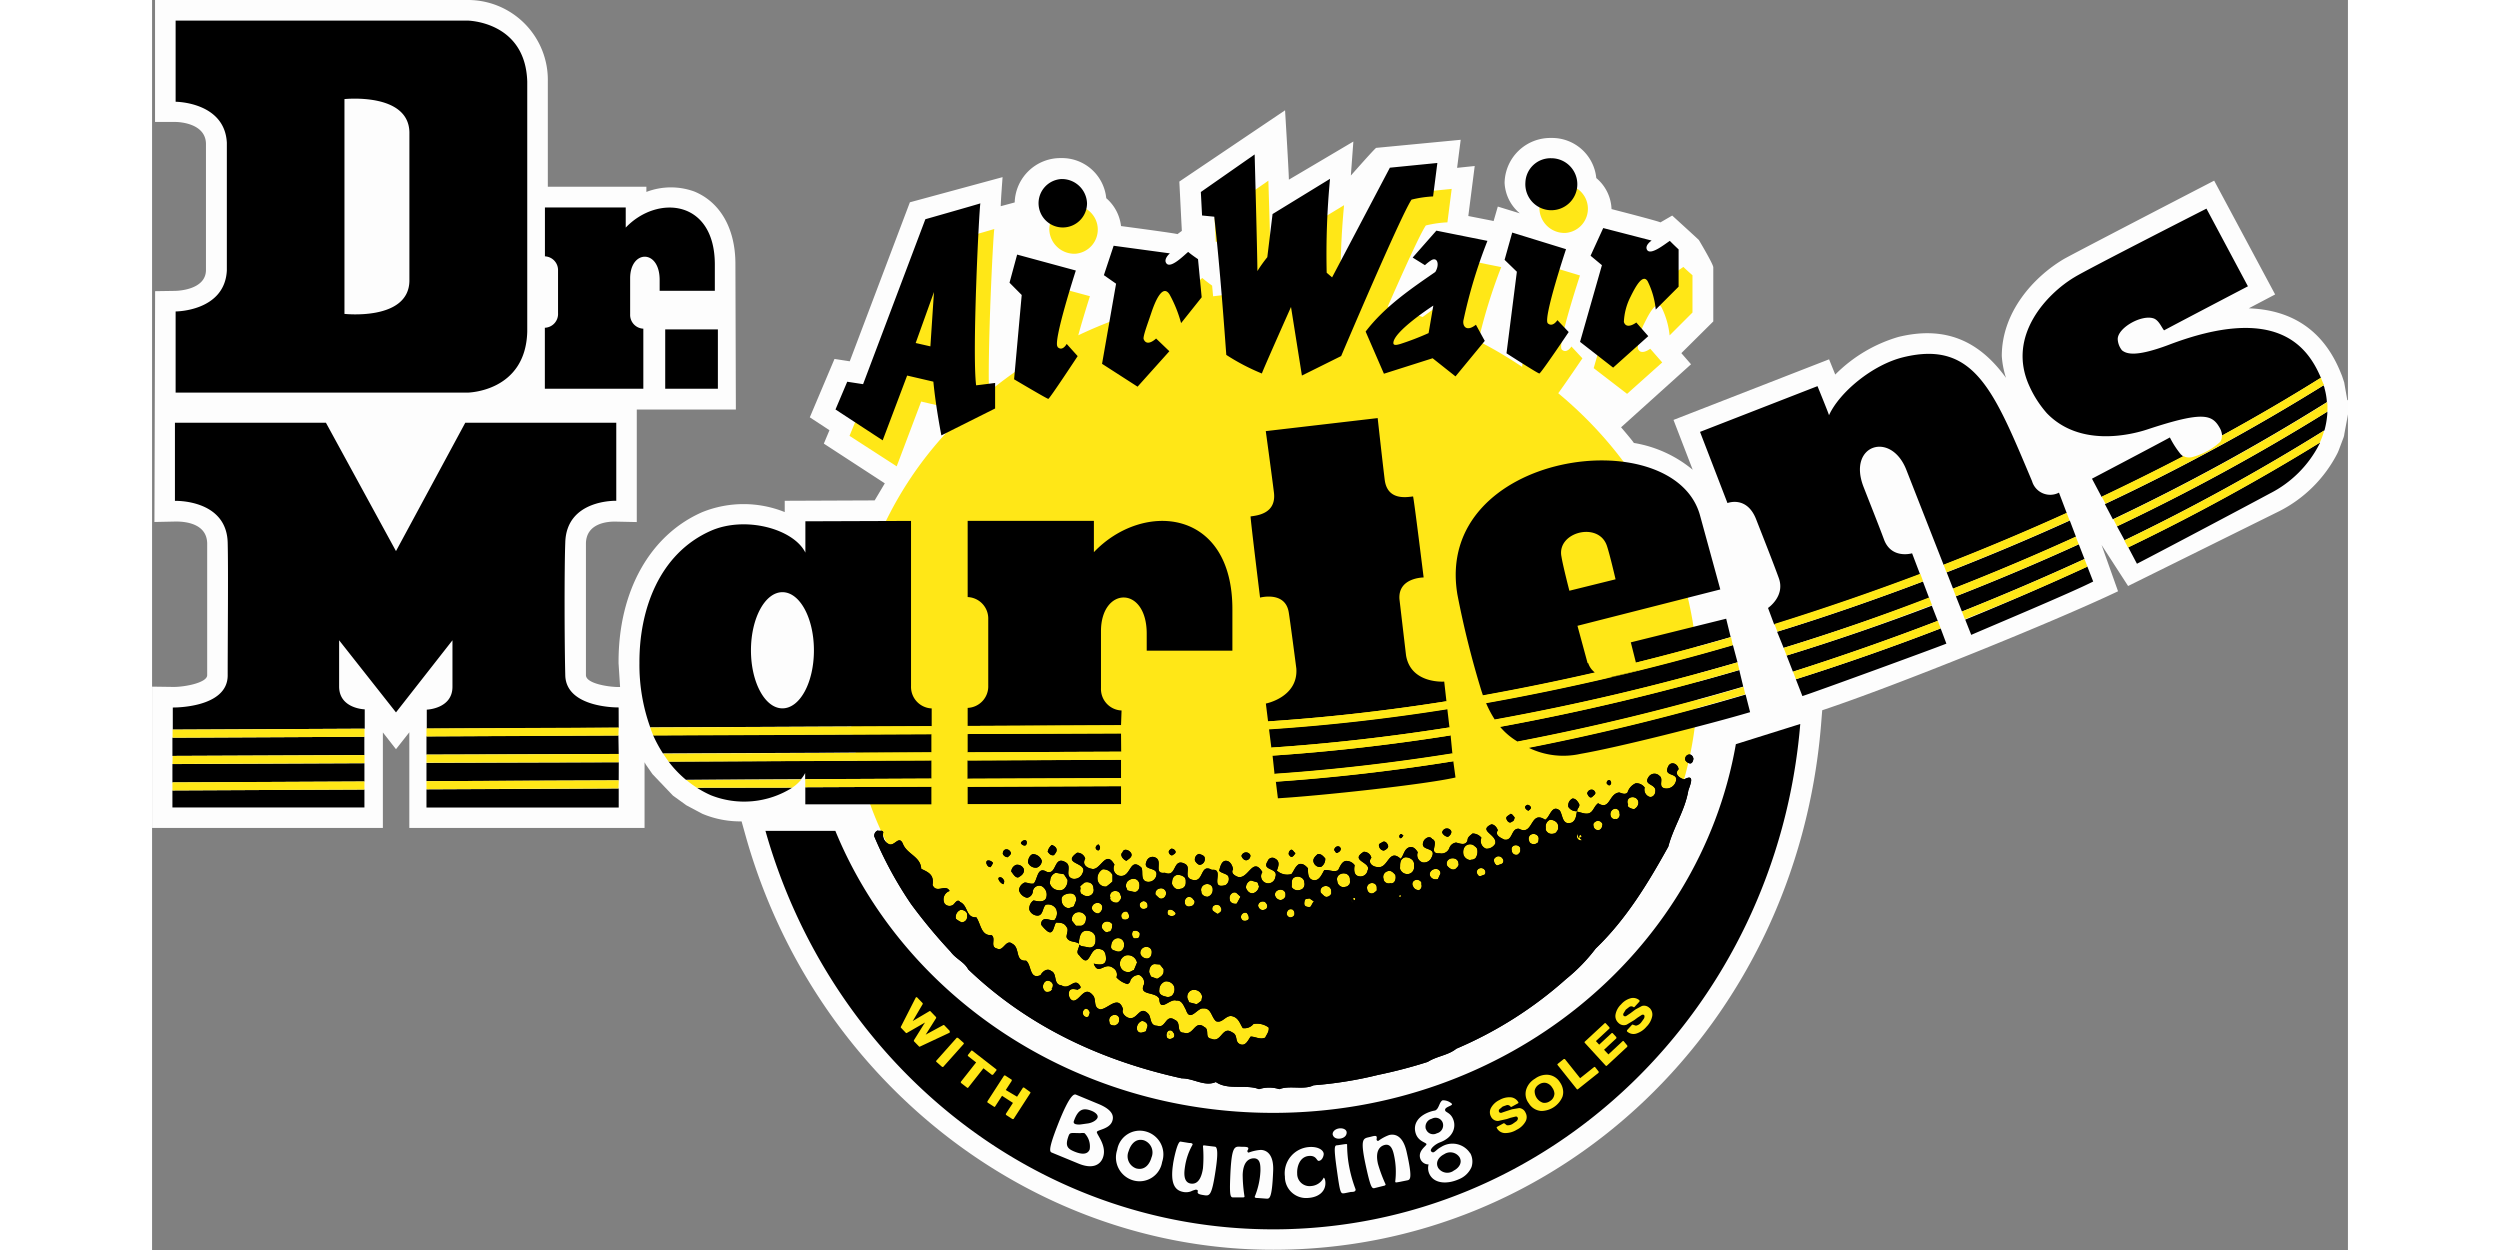
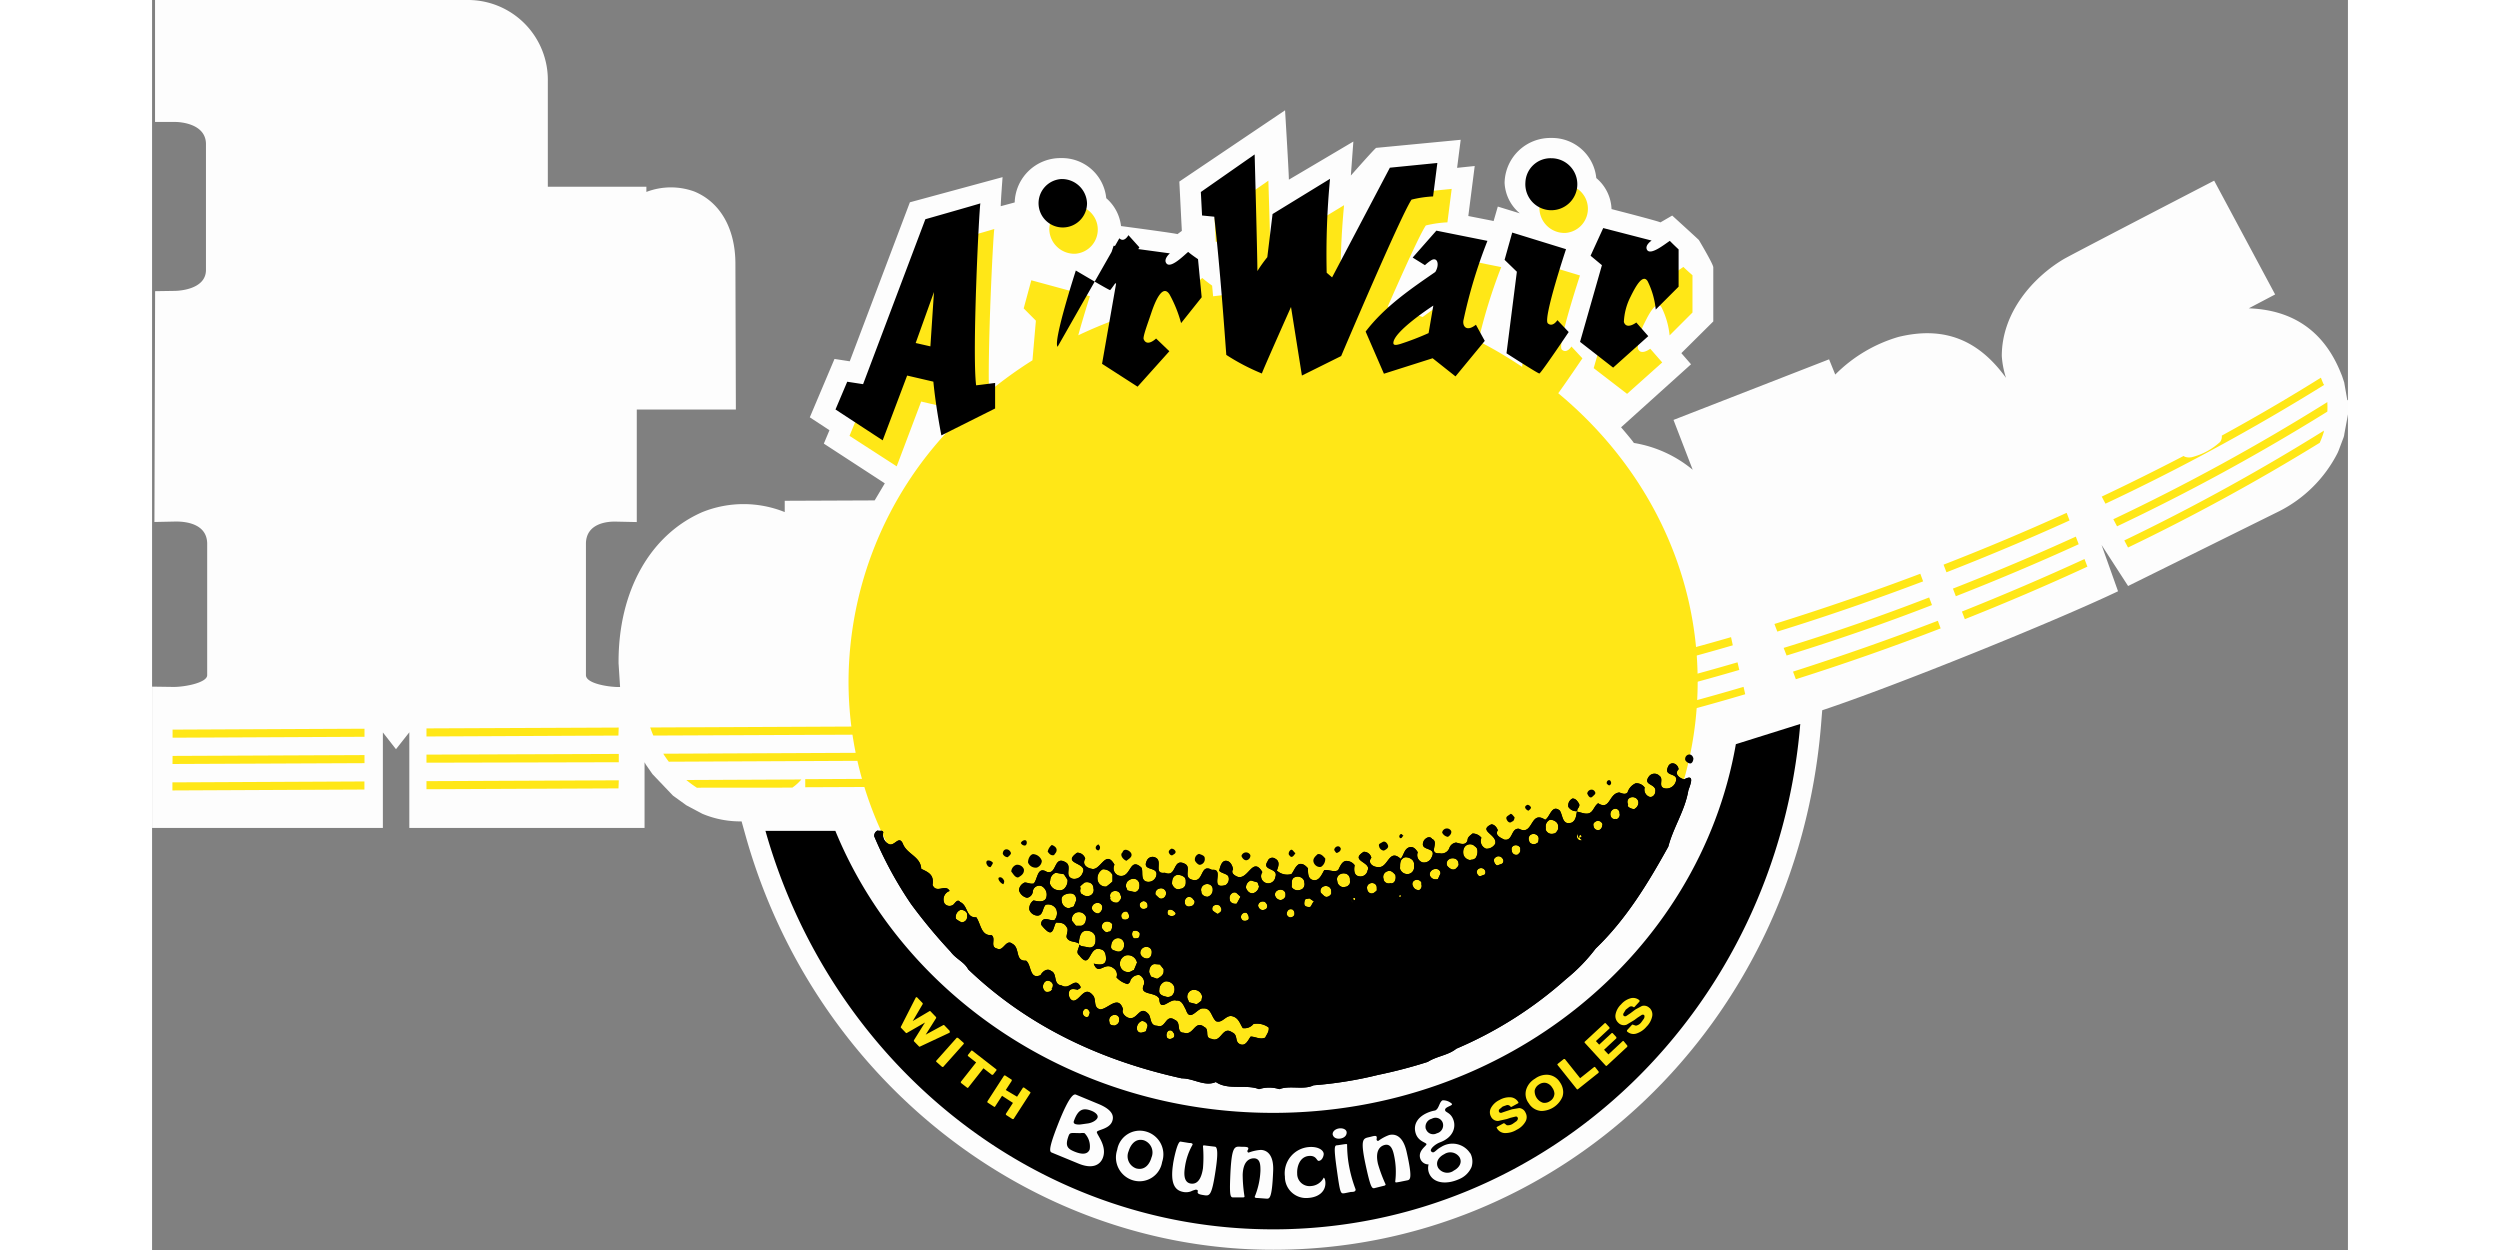
<svg xmlns="http://www.w3.org/2000/svg" id="Layer_1" width="600" height="300" data-name="Layer 1" viewBox="0 0 288.08 163.99">
  <rect x="0" y="0" width="288.08" height="163.99" fill="#808080" stroke="none" />
  <defs>
    <style>.cls-1{fill:#fdfdfd}.cls-2{fill:#ffe717}</style>
  </defs>
  <path fill="#FDFDFD" d="m288 52.51-.41-2.34-.29-.87-.31-.75c-2.23-5.23-6.27-7.9-11.92-8.1l3.46-1.82-8-14.93s-18.39 9.52-19.75 10.3c-3.92 2.34-8.11 6.91-8.11 12.71a11.84 11.84 0 0 0 .55 2.86c-3.62-5-8.12-6.82-14.1-5.37a19.33 19.33 0 0 0-8.3 4.94l-.81-2-20.41 7.95 2.52 6.54a16.18 16.18 0 0 0-7.73-3.52c0-.1-1.55-1.92-1.67-2.05l9.18-8.27-1.27-1.46c.38-.38 4.19-4.16 4.19-4.16v-7.08c0-.1 0-.4-1.89-3.6-.06-.08-3.5-3.21-3.5-3.21l-1.55.9c0-.09-4.83-1.34-4.83-1.34l-1.58-.41a5.56 5.56 0 0 0-2-4.07 5.83 5.83 0 0 0-5.92-5.26 6 6 0 0 0-6.11 5.89 5.55 5.55 0 0 0 2 4l-2.89-.89L176 29l-.32-.07-3-.59.84-6.56-2.31.24.47-3.68-11.08 1.06c-.13 0-3.1 3.38-3.33 3.63l.33-4.46s-7.43 4.4-8.46 5c0-.87-.5-9.1-.5-9.1l-13.87 9.35s.31 6.2.33 6.47l-.58.43c0-.08-6.4-.93-7.4-1.06a5.69 5.69 0 0 0-1.94-3.66 5.83 5.83 0 0 0-5.92-5.26 6 6 0 0 0-6.09 5.82l-1.83.49c0-.69.24-3.81.24-3.81l-12.16 3.3-.48 1.27-7.41 19.59-2-.31-3.24 7.66 2.58 1.69-.74 1.76 8 5.21-1.33 2.24-11.8.05v1.48a14.47 14.47 0 0 0-10.8 0c-6.88 3-11 10.37-11 19.63v.2l.2 3.12h-.25c-1.2 0-4.21-.43-4.23-1.55V71.25c.08-2.7 3-2.84 3.91-2.82l2.76.06V53.73h13l-.06-19.1c0-4.66-2-8.13-5.43-9.52a9 9 0 0 0-6.25.07v-.68H51.92V10.7A10.48 10.48 0 0 0 41.38 0H.39v16h2.68c.4 0 3.91.13 4 2.81v16.68C7 38 3.46 38.15 3.06 38.16L.4 38.2.31 68.48l2.78-.06c.68 0 4.06 0 4.14 2.83v17.33c0 1-3 1.56-4.46 1.54L0 90.08v18.54h30.28V96.09l1.72 2.2 1.75-2.22v12.55h30.86V100l.17.31.87 1.25 2.69 2.82 1.76 1.27 2.09 1.11a12.83 12.83 0 0 0 5.15 1l.54 1.93c9 32 37.43 54.27 69.21 54.27 37.7 0 68.6-29.57 71.86-68.78l.16-2c9.66-3.21 30.62-11.7 38.81-15.61l-2.16-6.07 3.48 5.38 19.86-9.83a17.43 17.43 0 0 0 7.63-7.64l.14-.33.66-1.75.07-.29v-.06l.5-2.69v-1.81Z" class="cls-1" />
  <path fill="#FFE717" d="M184.48 51.59c1.11-1.53 3.17-4.58 3.17-4.58l-1.44-1.55s-.62 1-1.26.4 2.38-9.72 2.38-9.72L180.28 34l-1 3.57 1.6 1.56-1.14 9a57.49 57.49 0 0 0-5.74-3.39 70.39 70.39 0 0 1 3-9.7l-6.7-1.34-3.11 3.53 1.61 1a5.7 5.7 0 0 1 .84-.66c.82-.48 1.12.58.53 1.54-1.11.76-2.3 1.6-3.48 2.48q-2.25-.77-4.58-1.37c2.07-4.71 4.26-9.56 5-10.64a14.68 14.68 0 0 1 2.83-.41l.56-4.39-6.26.64L157 39.19l-1.06-.19a103.46 103.46 0 0 1 .44-12.08l-7.58 4.6-.69 5.66s-.35.43-.87 1.18h-.43c0-3.25-.36-14.66-.36-14.66l-7.06 4.93.15 3.08 1.61.16c.24 2.12.46 4.45.67 6.72q-1.32.12-2.62.28l-.13-1.4s-.8-.57-1.29-1c-.53.41-2.34 2.28-2.88 1.47-.38-.57.48-1.28.48-1.28l-7.38-1-1.28 3.85 1.61 1.12-.12.67a57.94 57.94 0 0 0-6.7 2.69c.7-2.55 1.53-5.13 1.53-5.13l-7.69-2.09-1 3.69 1.6 1.61-.45 5.2a55.36 55.36 0 0 0-5.71 4.12c-.16-6.74.59-21.11.71-21.35-.75.24-7.22 2.09-7.22 2.09l-8.16 21.73-2.12-.33-1.5 3.65 6.19 4 3.21-8.5 3.44.8c.09.93.21 1.88.34 2.78a48.38 48.38 0 0 0-13.31 33.13c0 28.18 24.94 51 55.7 51s55.7-22.85 55.7-51c0-14.99-7.05-28.47-18.29-37.8Zm-80.53-2.71L102 48.4l2.4-6.69Zm81.46-18.32a3.18 3.18 0 1 0-3.4-3.17 3.29 3.29 0 0 0 3.4 3.17Zm8.1 21.11 4.61-4.12-1.57-1.8s-1.29 1-1.63-.07a8 8 0 0 1 .86-3.28c.62-1.26 1.59-3.11 2.25-2.08a10.62 10.62 0 0 1 1.06 3.68l3-3v-4.89s-.74-.64-1.19-1.09c-.57.35-2.55 2-3 1.16-.32-.58.6-1.19.6-1.19l-6.34-1.65-1.61 3.66 1.45 1.24-2.87 10.06Zm-72.4-18.38a3.18 3.18 0 1 0-3.4-3.17 3.29 3.29 0 0 0 3.4 3.17Z" class="cls-2" />
  <path d="M187.2 105.43c-.21-.33-.42-.67-.85-.67a1 1 0 0 0-.54 1.1 1.24 1.24 0 0 0 1.17.56c-.11-.33.43-.55.22-.99ZM133.46 135.76Z" />
  <path d="M201 102.25c-.53-.12-1.38-.68-.73-1.33-.1-.77-1.05-1.11-1.38-.34-.66 1.43 1.48.67 1 2a1.29 1.29 0 0 1-1.29.87c-1.18-.12-.2-1.22-.84-1.66a.9.9 0 0 0-1.39.09c-.86 1.21 1.06.89.84 2 0 .33-.33.77-.76.66a1 1 0 0 1-.63-1.22 1.34 1.34 0 0 0-1.17-.56 1.93 1.93 0 0 0-1.08 1.21c-.32.33-.75.1-1.07 0-1.39.1-1.2 2.42-2.79 1.41-.43.33-.54.77-.86 1.1-.54.54-1.29.1-1.92 0-.11.55-.12 1.1-.65 1.43-1.29.43-1.17-.89-1.59-1.56-1.06-.89-1.29.87-1.93 1.2-2-1.34-1.52 2.2-3.43 1.18-1.07-.12-.77 1.65-1.94 1.42-.42-.22-1.28-.56-.84-1.22-.1-.33-.42-.78-.85-.78-1.82.86.84 1.33.51 2.55a1.32 1.32 0 0 1-1.18.65 1.07 1.07 0 0 1-.63-1.44 1.5 1.5 0 0 0-1.17-.56c-.22.22-.65.43-.65.88-.23.77-1 .43-1.5.31a1.09 1.09 0 0 0-.86.65 1.1 1.1 0 0 1-1.29.76c-1.6.09 0-1.43-1-1.89-.32-.45-.85-.12-1.07.21-.76 1.54 1.81.68 1 2.22a1.07 1.07 0 0 1-1.18.65 1 1 0 0 1-.63-1.33c-.21-.33-.53-.78-1.06-.67-.75.21-.76 1.1-1.19 1.53-1.58-1.45-1.61 1.31-3 1.08-.64 0-1.38-.56-.84-1.22a1 1 0 0 0-1-.78c-1.93 1.2 1.06 1.34.51 2.44a.94.94 0 0 1-1.18.76c-.64-.12-.63-.89-.52-1.44a1.35 1.35 0 0 0-1.17-.56c-.54.11-.76.77-1 1.21-.54.33-1.28-.12-1.82 0-.32.55-.65 1.43-1.4 1.31s-.74-.89-.73-1.55c-.32-.34-.64-.67-1.17-.56-.54.33-.65.88-1 1.31a2 2 0 0 1-1.92-.46c.22-.55.44-1.21-.2-1.55a.64.64 0 0 0-1 .32c-.87 1.32 1.49.79 1 2.11a.94.94 0 1 1-1.7-.68c-1.26-2.11-1.82 1-3.21.63-.32-.12-1-.45-.63-1-.1-.55-.41-1.11-.95-1.11s-.75.76-.87 1.31c.32.33.85.34 1.17.67a.94.94 0 0 1-.34 1.21c-2.25.64 0-2.21-1.79-2-1.6-.9-1 1.76-2.58 1.3-1.28-.34 0-1.66-1-2.11-1.59-.79-1 1.86-2.58 1.19-1.6.21-.2-1.55-1.26-2a.82.82 0 0 0-1.07.32c-.87 1.65 1.7.68 1.15 2.22a1.07 1.07 0 0 1-1.08.65c-1.07-.12-.52-1.44-.84-1.88-1.59-1.45-1.3 1.43-2.89 1.08a1 1 0 0 1-.63-1.44c-1.16-2.11-1.83.87-3 .53-.64-.12-1.28-.56-.84-1.33a1.07 1.07 0 0 0-1.06-.78c-2.15 1.53 1.48 1.23.72 2.66a1.16 1.16 0 0 1-1.29.76c-1.17-.34-.09-1.54-.84-2.1-1.7-1.12-1.19 1.64-2.57 1.19-1.27-.78-1.18 1-1.72 1.53-.43.1-.75-.12-1.17-.13a1.21 1.21 0 0 0-.76 1 1.4 1.4 0 0 0 1.06 1 .92.92 0 0 0 .75-.76.85.85 0 0 1 1.18-.76 1.27 1.27 0 0 1 .63 1.34c-.11.88-1.18.65-1.71.53a1.3 1.3 0 0 0-.55 1.21 1.17 1.17 0 0 0 1.06.78c.75 0 .65-1 1.08-1.42a1.2 1.2 0 0 1 1.38.56 1.39 1.39 0 0 1-.22 1.44c-.43.1-.75-.12-1.18-.12s-.64.43-.54.77a4.89 4.89 0 0 0 .74.78c.85.67.86-.66 1.18-1.09.53 0 1.07 0 1.38.57.32.33 0 .88 0 1.33.3.74 1.11.48 1.64.87a.21.21 0 0 1 0-.14v-.26c.09-.53.22-1.32 1-1.31s1.16.51 1.16 1a.48.48 0 0 0 0-.06v.07a1.52 1.52 0 0 1 0 .3 1 1 0 0 1-.19.63.72.72 0 0 1-.6.27l-1-.18a.69.69 0 0 1-.35-.22c.07.44-.53 1 0 1.4 1.58 2.12 1.19-1.42 2.89-.75.53.12.63.78.63 1.22 0 1-1.08.76-1.61.64.63 1.67 1.39-.31 2.56.58a1 1 0 0 1 .42 1.22 3 3 0 0 0 1.48.89c.11-.11.32-.21.33-.44a1.19 1.19 0 0 1 1.18-.76 1.11 1.11 0 0 1 .63 1.22c-.76 1.54 1.49.9 2 1.9.09 1.88 1.39-.1 2.24.24.75-.1 1 .78 1.27 1.23.52 1.66 1.5-.32 2.24-.2 1.07-.1 1.06 1.11 1.69 1.67.85.34 1.29-.87 2.14-.65s1 1 1.38 1.56a1.5 1.5 0 0 0 1.39-.54 2.56 2.56 0 0 1 2 .46c.1.55-.33 1-.44 1.32-.65.32-1.28-.12-1.92-.13-.33.44-.65 1.32-1.4 1s-.2-1.22-1.05-1.56c-1.27-.89-1.4 1.42-2.68.86-1-.12-.2-1.21-.95-1.55-1.27-1-1.4 1.2-2.68.75-1.07 0-.31-1.33-1.16-1.67-1.27-.89-1.18 1.2-2.35.75-1 0-.74-1.11-1.16-1.56-1.16-1.22-1.4.87-2.57.53-.43-.12-1-.67-.74-1.12-.62-2-2 0-3 0-1-.23-.42-1.33-1-1.89-1.06-1.22-1.61.65-2.47.75-.43 0-.74-.56-.63-1.11s.65-.43 1.18-.32c.11-.22.43-.1.32-.44-.74-1.33-1.39.54-2.46-.13-1.17-.12-.52-1.55-1.37-1.89-.53-.45-1.18.1-1.39.54-1.5.65-1.16-1.34-1.91-1.9-1.5.1-.73-1.66-1.8-2.22-.85-.67-1.18 1.09-2 .64-1-.23-.09-1.33-.73-1.77-1.39.1-1.38-1.45-2-2.34-1.39.1-1.05-1.55-2.12-2-.32-.45-.64.1-.86.32a.83.83 0 0 1-1.18-.12 1.16 1.16 0 0 1 .66-1.65c-.53-1-1.71.42-2.24-.79.23-1.33-.52-1.66-1.48-2.11-.09-1.66-1.9-1.9-2.43-3.34-.52-1.1-1.07.43-1.82.09a1.35 1.35 0 0 1-.73-1.55c-.1-.33-.43-.12-.75-.23a.74.74 0 0 0-.43.77 50.74 50.74 0 0 0 4.83 8.88 70 70 0 0 0 5.17 6.23c.74 1 1.8 1.34 2.33 2.34 7.94 7.59 17.62 12 28 14.29 1.6 0 3 1.13 4.48.48 1.59 1.12 4 .26 5.66.94a4.4 4.4 0 0 1 2.67 0c1.39-.54 3.2.14 4.49-.51a52 52 0 0 0 8.45-1.36 64.32 64.32 0 0 0 6.53-1.71c1.18-.76 2.68-.86 3.75-1.73a52.52 52.52 0 0 0 14.4-9.14 23 23 0 0 0 3.88-4c4-3.83 6.92-8.66 9.53-13.38.66-2.53 2.19-4.73 2.63-7.37.31-.88.86-2.21-.55-1.44Zm-68.9 14.34a.68.68 0 0 1 .89.35.75.75 0 0 1-.1.69.65.65 0 0 1-.53.27.57.57 0 0 1-.28-.12s-.43-.39-.44-.43a.66.66 0 0 1 .47-.77Zm-2 1.63a.54.54 0 0 1 .48.39.75.75 0 0 1 0 .42.64.64 0 0 1-.59.21.35.35 0 0 1-.24-.1.56.56 0 0 1-.14-.63.82.82 0 0 1 .46-.3Zm-2-2.69a1 1 0 0 1 .93-.2.78.78 0 0 1 .5.67.17.17 0 0 0 0-.05.14.14 0 0 1 0 .06 1 1 0 0 1 0 .28.77.77 0 0 1-.44.71.82.82 0 0 1-.35 0l-.78-.18s-.18-.48-.17-.4a.9.9 0 0 1 .29-.9Zm-.85 4.33a.56.56 0 0 1 .62-.26c.09 0 .24.28.27.37a.83.83 0 0 1 0 .46.63.63 0 0 1-.6.21.33.33 0 0 1-.23-.09.56.56 0 0 1-.08-.69Zm-.58-2.92a.65.65 0 0 1 .39.61.31.31 0 0 0 0-.13c.2.43-.05.68-.28.91a.31.31 0 0 1-.23.09.91.91 0 0 1-.76-.31c-.11-.15-.14-.35-.06-.34a.63.63 0 0 1 .14-.71.78.78 0 0 1 .78-.12Zm-2-2.88a.57.57 0 0 1 .33 0 1.33 1.33 0 0 1 1 .72s0 .87 0 .87a7.37 7.37 0 0 1-.81.66 1.05 1.05 0 0 1-1.16-1 1.36 1.36 0 0 1 .67-1.26Zm-6.9 1.86a2.09 2.09 0 0 1 .06-.42 1.1 1.1 0 0 1 .73-1l1.07.19.48.74v.06a1.49 1.49 0 0 1-.45 1.11.88.88 0 0 1-.73.19 1.25 1.25 0 0 1-1.14-.87Zm2.51 3.23a1 1 0 0 1-.94-.92c-.16-.72.43-.92.86-1s1.05 0 1.05.87l-.33.82Zm1.58 2.31h-.65s-.5-.61-.5-.63a.9.9 0 0 1 .65-1.14 1 1 0 0 1 1.07.42.31.31 0 0 1 .09.23c.02.27.01.96-.64 1.12Zm.08-4.17a.63.63 0 0 1-.18-.45 1 1 0 0 1 .05-.26l-.06-.29a7.28 7.28 0 0 1 .59-.51 1 1 0 0 1 .85.11.76.76 0 0 1 .31.63.29.29 0 0 0 0-.08v.09a.79.79 0 0 1-.54 1 1 1 0 0 1-.96-.24Zm2.18 2.55a.92.92 0 0 1-.84-.66.73.73 0 0 1 .65-.72.63.63 0 0 1 .72.41.29.29 0 0 1 0 .1.82.82 0 0 1-.51.87Zm.54 2a.65.65 0 0 1 .3-.87.82.82 0 0 1 1 .26.31.31 0 0 1 0 .17c0 .58-.22.87-.5.83-.31.22-.58-.11-.78-.38Zm2 3-.54-.18a.5.5 0 0 1-.31-.36c0-.64.22-1 .65-1.18a.8.8 0 0 1 .74.11.77.77 0 0 1 .32.63s0-.05 0-.08a.31.31 0 0 1 0 .08.82.82 0 0 1 0 .17.88.88 0 0 1-.23.6.67.67 0 0 1-.63.2Zm2.55 1.47-.39.94a4.59 4.59 0 0 0-.51.25 1.12 1.12 0 0 1-.95-.21 1.1 1.1 0 0 1-.39-.88 1.15 1.15 0 0 1 .8-1.07 1.21 1.21 0 0 1 1.44.91c.01.04.02-.01 0 .05Zm.28-3.36a.43.43 0 0 1-.35.15 1.1 1.1 0 0 1-.34 0 .76.76 0 0 1-.15-.89c.06-.12.36-.12.5-.1s.41.21.43.35a.91.91 0 0 1-.09.48Zm.17 2.2a.78.78 0 0 1 .31-.78.82.82 0 0 1 .83-.07.65.65 0 0 1 .35.59c0 .64-.34.87-.65.86a.92.92 0 0 1-.84-.61Zm2.21 3.27-.83-.3-.23-.58c0-.66.35-1.08.76-1.06l.65.05.49.61a1.14 1.14 0 0 1 0 .23c.04.52-.4.8-.85 1.04Zm2 2.14a.87.87 0 0 1-.91.18c-.26-.06-.95-.22-.82-.89a1.16 1.16 0 0 1 .76-1.09 1.11 1.11 0 0 1 1.21.71.26.26 0 0 1 0 .06 1.18 1.18 0 0 1-.24 1.02Zm0-10.38a.77.77 0 0 1-.57-.17.53.53 0 0 1 0-.58c.08-.14.46-.11.61 0s.43.32.38.47a.49.49 0 0 1-.45.27Zm1-3.56c-.41.14-.82-.06-1.06-.65 0-.37 0-1 .65-1.19a1.34 1.34 0 0 1 1 .33.69.69 0 0 1 .15.44.66.66 0 0 1 0 .12.88.88 0 0 1 0 .16.8.8 0 0 1-.17.5.77.77 0 0 1-.58.28Zm.64 1.88a.67.67 0 0 1 .38-.82.62.62 0 0 1 .73.38s0 0 0-.06a.32.32 0 0 1 .06.08.41.41 0 0 1 .1.24.68.68 0 0 1-.25.47 1 1 0 0 1-.33.11.53.53 0 0 1-.71-.41Zm2.27 12.15-.11.63a5.47 5.47 0 0 1-.63.47l-1-.26a5.07 5.07 0 0 0-.21-.53.92.92 0 0 1 .18-.78.82.82 0 0 1 .66-.32 1.06 1.06 0 0 1 1.07.78s.03.04.03 0Zm.71-13c-.42 0-.85-.27-.83-.67a.74.74 0 0 1 .24-.82.84.84 0 0 1 .91-.09.69.69 0 0 1 .34.62s0 .07 0 .1a.92.92 0 0 1-.67.86Zm1.53 2.11c-.1.05-.18.18-.27.12a4.35 4.35 0 0 1-.6-.41.52.52 0 0 1 .11-.64.72.72 0 0 1 .82 0 1.62 1.62 0 0 1 .18.32.47.47 0 0 1-.26.61Zm2.74-2.05-.42.77c-.06.11-.11.09-.23.09-.42 0-.74-.28-.72-.55a.74.74 0 0 1 .49-.93.46.46 0 0 1 .43.1l.42.39c.1.09.09 0 .02.13Zm1.11 2.87a.64.64 0 0 1-.6.22.33.33 0 0 1-.24-.1.56.56 0 0 1-.1-.69.56.56 0 0 1 .62-.26c.1 0 .24.28.28.37a.85.85 0 0 1 .04.46Zm.7-3.43c-.41.13-.81-.06-1.05-.64a.94.94 0 0 1 .64-1l.87.25.19.52a1.05 1.05 0 0 1-.65.86Zm1.62 2.07a.91.91 0 0 1-.46.17.56.56 0 0 1-.51-.28.79.79 0 0 1-.12-.27.56.56 0 0 1 .29-.49.67.67 0 0 1 .65 0s.12.15.14.17a.56.56 0 0 1 .01.69Zm-39.38 1.47a.76.76 0 0 1-.62.31 3.53 3.53 0 0 1-.73-.45 1 1 0 0 1 .63-1.19c.42 0 .85.25.85.65a.81.81 0 0 1 0 .16.84.84 0 0 1-.13.52Zm11.34 9.07-.06.08v-.06c-.2.35-.47.38-.83.34A.81.81 0 0 1 117 129a.57.57 0 0 1 .54-.34.75.75 0 0 1 .63.47.66.66 0 0 1 0 .24.62.62 0 0 1-.16.37s.12.04.13.02Zm4.72 3.55c0 .12-.21.11-.34.11a.5.5 0 0 1-.36-.27.6.6 0 0 1 .23-.79c.12-.06.34 0 .44.13s.22.31.17.44Zm4 .49c0 .23 0 .51-.55.74-.18 0-.74 0-.71-.43a.68.68 0 0 1 .2-.79.73.73 0 0 1 .81-.1.53.53 0 0 1 .26.47.73.73 0 0 1 0 .1Zm3.52 1.5a4.77 4.77 0 0 1-.54.17.52.52 0 0 1-.62-.35 1 1 0 0 1 .63-1.18c.27 0 .74.23.74.66Zm3.59.86v-.09c0 .12-.24.2-.36.23a.54.54 0 0 1-.43-.12.72.72 0 0 1-.06-.64.59.59 0 0 1 .19-.3.46.46 0 0 1 .67.25s0 .06 0 0 .28.33.01.67Zm14.65-18.44a.77.77 0 0 1-.57.36.8.8 0 0 1-.73-.58.59.59 0 0 1 .21-.61.81.81 0 0 1 .83-.1.58.58 0 0 1 .33.53 1.59 1.59 0 0 1-.04.4Zm1 2.55a.59.59 0 0 1-.37.08.57.57 0 0 1-.4-.4.69.69 0 0 1 .27-.61.57.57 0 0 1 .53 0 .67.67 0 0 1 .21.6c.01.14-.14.27-.21.33Zm1.3-3.67a1 1 0 0 1-.46.18.92.92 0 0 1-.95-.38.59.59 0 0 1 0-.27v-.26c0-.25 0-.7.5-.82a.94.94 0 0 1 .84.14.73.73 0 0 1 .31.55.26.26 0 0 1 0 .09.3.3 0 0 0 0-.05.81.81 0 0 1-.16.74Zm1.4 1.75-.29.53c-.06.1-.13.11-.25.11-.52 0-.63-.24-.63-.44s.06-.57.21-.6l.47-.09.44.3c.17.11.16.05.08.19Zm2.3-1a.7.7 0 0 1-.58.32.59.59 0 0 1-.29-.13s-.42-.39-.43-.41a.63.63 0 0 1 .14-.7.78.78 0 0 1 .83-.13.66.66 0 0 1 .4.62.33.33 0 0 0 0-.13.88.88 0 0 1 0 .13.61.61 0 0 1 0 .12.6.6 0 0 1-.04.33Zm2.4-1.29a.65.65 0 0 1-.51.29.72.72 0 0 1-.67-.12.83.83 0 0 1-.36-.65.72.72 0 0 1 .21-.78 1 1 0 0 1 1-.15.76.76 0 0 1 .45.72.91.91 0 0 1 0 .17.82.82 0 0 1-.09.54Zm.22 1.77c0 .14.23.57.37.6-.32-.06-.34-.58-.34-.58Zm.53.22c-.11.22-.21-.11-.21-.22.24-.09.35.02.24.24Zm2.82-1.16a1.66 1.66 0 0 1-.32.25.56.56 0 0 1-.56 0 .65.65 0 0 1-.31-.52.6.6 0 0 1 .21-.63.72.72 0 0 1 .73-.08.58.58 0 0 1 .32.53.27.27 0 0 0 0-.13.45.45 0 0 1 0 .13.59.59 0 0 1 0 .12.65.65 0 0 1-.04.35Zm2.27-1.11c-.1.08-.29.16-.38.08a.75.75 0 0 1-.67-.09.6.6 0 0 1-.26-.46.77.77 0 0 1 .49-1c.43-.21.78.15 1 .4a.32.32 0 0 1 .09.23 1.07 1.07 0 0 1-.24.86Zm.4 1.7v-.15a1.42 1.42 0 0 0 0 .15 1 1 0 0 0 .19.47.53.53 0 0 1-.16-.45Zm.61 0c0 .08 0 .15-.1.17a.16.16 0 0 1-.12 0 .15.15 0 0 1 0-.06c0 .06-.07.07-.08.14v-.24l.06.11a.62.62 0 0 0 0-.11v-.08h.07s.2.06.21.22 0-.17 0-.17v.17Zm-.15-3.45a2.18 2.18 0 0 1 0-.36c0-.41 0-1 .65-1.2a1.25 1.25 0 0 1 1 .39.84.84 0 0 1 .19.54 1.3 1.3 0 0 1 0 .17 1.43 1.43 0 0 1 0 .21.89.89 0 0 1-.68.87 1 1 0 0 1-1.13-.58Zm2.4 2.74a.77.77 0 0 1-.71-.52.53.53 0 0 1 .22-.76.69.69 0 0 1 .89.27 1.89 1.89 0 0 1 0 .27.62.62 0 0 1-.37.78Zm2.6-1.51c-.05.11-.13.1-.25.1a.79.79 0 0 1-.8-.41.61.61 0 0 1 .12-.69.84.84 0 0 1 .88-.22.58.58 0 0 1 .35.56ZM171 114c-.23.12-.59.16-1.07-.38a.68.68 0 0 1 .08-.78.9.9 0 0 1 .95-.18.65.65 0 0 1 .43.59.51.51 0 0 0 0-.12.27.27 0 0 1 0 .13c.11.28-.14.51-.39.74Zm2-1.16a1.05 1.05 0 0 1-.95-.69c-.15-.68.11-1.23.64-1.36a.87.87 0 0 1 .86.25c.06 0 .28.25.29.33a1.49 1.49 0 0 1-.2 1.19.81.81 0 0 1-.64.23Zm1.88 1.8c0 .08 0 .07-.07.1l-.39.15a.37.37 0 0 1-.39 0c-.39-.4-.2-.71-.13-.8a.61.61 0 0 1 .77-.12.55.55 0 0 1 .24.62Zm2.38-1.57c0 .08-.09.22-.17.25l-.57.21c-.12 0-.14 0-.23-.1a.75.75 0 0 1-.24-.63c0-.18.15-.33.48-.46a.67.67 0 0 1 .71.41.51.51 0 0 1 .05.25Zm2-1a.59.59 0 0 1-.6 0 .58.58 0 0 1-.28-.51.49.49 0 0 1 .29-.63.67.67 0 0 1 .83.3 2.14 2.14 0 0 1 0 .25.52.52 0 0 1-.22.52Zm2.36-1.41a.74.74 0 0 1-.71 0 .47.47 0 0 1-.26-.38.63.63 0 0 1 .18-.75.74.74 0 0 1 .82 0 .59.59 0 0 1 .25.63.38.38 0 0 0 0-.08c.02.47-.21.58-.26.54Zm2.65-1.54a.56.56 0 0 1-.43.25.83.83 0 0 1-1-.5 2.81 2.81 0 0 1 0-.32.94.94 0 0 1 .55-1 1.17 1.17 0 0 1 .92.39.74.74 0 0 1 .16.46 1.07 1.07 0 0 1 0 .14 1.21 1.21 0 0 1 0 .16.74.74 0 0 1-.19.39Zm2.73.88a.58.58 0 0 1 .08-.68.21.21 0 0 0-.05.16.84.84 0 0 0 .12.4s.07 0 .11.07l-.08-.29c0 .05.05.06.06.09a.28.28 0 0 1 .06-.2c.13 0 .17 0 .17.05a.16.16 0 0 1 .06.08.07.07 0 0 1 0 .09.12.12 0 0 0 0 .08.22.22 0 0 1-.2 0s0 0 0-.05a.65.65 0 0 0 0 .18c.11.11.25.25.35.21a.5.5 0 0 1-.68-.19Zm3.25-1.56c-.08.17-.2.43-.48.47a.63.63 0 0 1-.55-.24 1 1 0 0 1-.14-.49c0-.19.16-.35.49-.49a.66.66 0 0 1 .71.41.47.47 0 0 1-.07.31Zm2-1a1.93 1.93 0 0 1-.26 0 .5.5 0 0 1-.6-.31.74.74 0 0 1 .1-.79.62.62 0 0 1 .62-.23.58.58 0 0 1 .41.5v.09a.6.6 0 0 1-.27.71Zm2.26-1.31a.82.82 0 0 1-.42-.05c-.16-.06-.64-.23-.44-.54a.65.65 0 0 1 .06-.76.77.77 0 0 1 .83-.14.71.71 0 0 1 .46.67.93.93 0 0 1-.5.8Z" />
  <path d="M133.46 135.75v-.12c0-.04 0 0-.05 0s-.01.04.05.12ZM116.08 113.82a1 1 0 0 0 .65-.88 1.29 1.29 0 0 0-1.16-.89c-.43.11-.65.66-.65 1.1a1.07 1.07 0 0 0 1.16.67ZM114.51 110.93c.11 0 .32-.21.22-.54s-.64-.12-.75.21a.58.58 0 0 0 .53.33ZM124.12 111.57c.11 0 .32-.22.22-.55-.11-.12-.11-.23-.21-.23-.44.21-.44.67-.01.78ZM118.34 112.18c.11-.22.32-.33.33-.66s-.31-.55-.63-.67a1.52 1.52 0 0 0-.54.88c.2.27.41.56.84.45ZM112.25 112.46c.11-.11.43-.33.43-.55-.21-.66-1.06-.67-1.07.1a.72.72 0 0 0 .64.45ZM127.84 112.93c.22-.22.75-.44.65-.88s-1-.89-1.17-.23c-.43.33.1.99.52 1.11ZM121.81 123.67l.06.06ZM110 113.76a2.4 2.4 0 0 0 .32-.55c-.21-.34-1-.56-.85.1.1.22.21.45.53.45ZM113.61 115.12c.43-.22.86-.55.76-1.1a.93.93 0 0 0-1-.56 1 1 0 0 0-.65.88c.28.33.47.77.89.78ZM111.68 116a.71.71 0 0 0 .11-.44c-.1-.22-.32-.55-.64-.45s.11.76.53.89ZM178.42 107.77c.21 0 .32-.33.33-.55-.21-.22-.32-.45-.53-.45-.22.22-.64.32-.54.65s.42.68.74.35ZM180.57 106.36c.11-.11.33-.22.33-.44a.61.61 0 0 0-.43-.34c-.64.22-.22.67.1.78ZM170 109.79c.21-.11.54-.44.43-.77a.63.63 0 0 0-1.18.21 1 1 0 0 0 .75.56ZM164.19 109.63c-.11 0-.21-.22-.32-.22s-.43.33-.11.55c.24.04.24-.23.43-.33ZM188.92 104.56c.21-.22.43-.33.43-.55-.21-.67-1-.45-1.07.1.11.22.31.67.64.45ZM133.83 112.22c.11-.11.54-.22.43-.55a.59.59 0 0 0-.53-.33c-.21.11-.43.33-.32.55s.21.32.42.33ZM191.39 102.59c-.1-.44-.64-.22-.54.22.11.11.21.22.32.22s.33-.21.22-.44ZM201.14 99.71a.88.88 0 0 0 .64.45c.32 0 .43-.44.43-.66-.21-.89-1.21-.5-1.07.21ZM150 111.92c-.21-.11-.32-.44-.53-.44s-.54.55-.22.77c.28.44.61-.1.75-.33ZM143.55 112.86a.61.61 0 0 0 .54-.66.62.62 0 0 0-1.17.1c.08.22.3.56.63.56ZM153.37 113.72a1.22 1.22 0 0 0 .54-1.1c-.21-.22-.53-.67-1-.56-.22.22-.65.54-.54 1s.57.77 1 .66ZM137.45 113.46a.75.75 0 0 0 .65-.88c0-.33-.42-.44-.74-.56a.76.76 0 0 0-.54.88c.1.23.42.56.63.56ZM161.61 111.59c.21-.11.64-.32.54-.66s-.42-.66-.74-.45-.54.21-.43.55a.68.68 0 0 0 .63.56ZM155.52 111.87c.22-.11.43-.22.43-.55-.21-.55-.85-.23-.86.21.11.11.22.47.43.34ZM187.2 105.43c-.21-.33-.42-.67-.85-.67a1 1 0 0 0-.54 1.1 1.24 1.24 0 0 0 1.17.56c-.11-.33.43-.55.22-.99ZM133.46 135.76Z" />
  <path d="M201 102.25c-.53-.12-1.38-.68-.73-1.33-.1-.77-1.05-1.11-1.38-.34-.66 1.43 1.48.67 1 2a1.29 1.29 0 0 1-1.29.87c-1.18-.12-.2-1.22-.84-1.66a.9.9 0 0 0-1.39.09c-.86 1.21 1.06.89.84 2 0 .33-.33.77-.76.66a1 1 0 0 1-.63-1.22 1.34 1.34 0 0 0-1.17-.56 1.93 1.93 0 0 0-1.08 1.21c-.32.33-.75.1-1.07 0-1.39.1-1.2 2.42-2.79 1.41-.43.33-.54.77-.86 1.1-.54.54-1.29.1-1.92 0-.11.55-.12 1.1-.65 1.43-1.29.43-1.17-.89-1.59-1.56-1.06-.89-1.29.87-1.93 1.2-2-1.34-1.52 2.2-3.43 1.18-1.07-.12-.77 1.65-1.94 1.42-.42-.22-1.28-.56-.84-1.22-.1-.33-.42-.78-.85-.78-1.82.86.84 1.33.51 2.55a1.32 1.32 0 0 1-1.18.65 1.07 1.07 0 0 1-.63-1.44 1.5 1.5 0 0 0-1.17-.56c-.22.22-.65.43-.65.88-.23.77-1 .43-1.5.31a1.09 1.09 0 0 0-.86.65 1.1 1.1 0 0 1-1.29.76c-1.6.09 0-1.43-1-1.89-.32-.45-.85-.12-1.07.21-.76 1.54 1.81.68 1 2.22a1.07 1.07 0 0 1-1.18.65 1 1 0 0 1-.63-1.33c-.21-.33-.53-.78-1.06-.67-.75.21-.76 1.1-1.19 1.53-1.58-1.45-1.61 1.31-3 1.08-.64 0-1.38-.56-.84-1.22a1 1 0 0 0-1-.78c-1.93 1.2 1.06 1.34.51 2.44a.94.94 0 0 1-1.18.76c-.64-.12-.63-.89-.52-1.44a1.35 1.35 0 0 0-1.17-.56c-.54.11-.76.77-1 1.21-.54.33-1.28-.12-1.82 0-.32.55-.65 1.43-1.4 1.31s-.74-.89-.73-1.55c-.32-.34-.64-.67-1.17-.56-.54.33-.65.88-1 1.31a2 2 0 0 1-1.92-.46c.22-.55.44-1.21-.2-1.55a.64.64 0 0 0-1 .32c-.87 1.32 1.49.79 1 2.11a.94.94 0 1 1-1.7-.68c-1.26-2.11-1.82 1-3.21.63-.32-.12-1-.45-.63-1-.1-.55-.41-1.11-.95-1.11s-.75.76-.87 1.31c.32.33.85.34 1.17.67a.94.94 0 0 1-.34 1.21c-2.25.64 0-2.21-1.79-2-1.6-.9-1 1.76-2.58 1.3-1.28-.34 0-1.66-1-2.11-1.59-.79-1 1.86-2.58 1.19-1.6.21-.2-1.55-1.26-2a.82.82 0 0 0-1.07.32c-.87 1.65 1.7.68 1.15 2.22a1.07 1.07 0 0 1-1.08.65c-1.07-.12-.52-1.44-.84-1.88-1.59-1.45-1.3 1.43-2.89 1.08a1 1 0 0 1-.63-1.44c-1.16-2.11-1.83.87-3 .53-.64-.12-1.28-.56-.84-1.33a1.07 1.07 0 0 0-1.06-.78c-2.15 1.53 1.48 1.23.72 2.66a1.16 1.16 0 0 1-1.29.76c-1.17-.34-.09-1.54-.84-2.1-1.7-1.12-1.19 1.64-2.57 1.19-1.27-.78-1.18 1-1.72 1.53-.43.1-.75-.12-1.17-.13a1.21 1.21 0 0 0-.76 1 1.4 1.4 0 0 0 1.06 1 .92.92 0 0 0 .75-.76.85.85 0 0 1 1.18-.76 1.27 1.27 0 0 1 .63 1.34c-.11.88-1.18.65-1.71.53a1.3 1.3 0 0 0-.55 1.21 1.17 1.17 0 0 0 1.06.78c.75 0 .65-1 1.08-1.42a1.2 1.2 0 0 1 1.38.56 1.39 1.39 0 0 1-.22 1.44c-.43.1-.75-.12-1.18-.12s-.64.43-.54.77a4.89 4.89 0 0 0 .74.78c.85.67.86-.66 1.18-1.09.53 0 1.07 0 1.38.57.32.33 0 .88 0 1.33.3.74 1.11.48 1.64.87a.21.21 0 0 1 0-.14v-.26c.09-.53.22-1.32 1-1.31s1.16.51 1.16 1a.48.48 0 0 0 0-.06v.07a1.52 1.52 0 0 1 0 .3 1 1 0 0 1-.19.63.72.72 0 0 1-.6.27l-1-.18a.69.69 0 0 1-.35-.22c.07.44-.53 1 0 1.4 1.58 2.12 1.19-1.42 2.89-.75.53.12.63.78.63 1.22 0 1-1.08.76-1.61.64.63 1.67 1.39-.31 2.56.58a1 1 0 0 1 .42 1.22 3 3 0 0 0 1.48.89c.11-.11.32-.21.33-.44a1.19 1.19 0 0 1 1.18-.76 1.11 1.11 0 0 1 .63 1.22c-.76 1.54 1.49.9 2 1.9.09 1.88 1.39-.1 2.24.24.75-.1 1 .78 1.27 1.23.52 1.66 1.5-.32 2.24-.2 1.07-.1 1.06 1.11 1.69 1.67.85.34 1.29-.87 2.14-.65s1 1 1.38 1.56a1.5 1.5 0 0 0 1.39-.54 2.56 2.56 0 0 1 2 .46c.1.55-.33 1-.44 1.32-.65.32-1.28-.12-1.92-.13-.33.44-.65 1.32-1.4 1s-.2-1.22-1.05-1.56c-1.27-.89-1.4 1.42-2.68.86-1-.12-.2-1.21-.95-1.55-1.27-1-1.4 1.2-2.68.75-1.07 0-.31-1.33-1.16-1.67-1.27-.89-1.18 1.2-2.35.75-1 0-.74-1.11-1.16-1.56-1.16-1.22-1.4.87-2.57.53-.43-.12-1-.67-.74-1.12-.62-2-2 0-3 0-1-.23-.42-1.33-1-1.89-1.06-1.22-1.61.65-2.47.75-.43 0-.74-.56-.63-1.11s.65-.43 1.18-.32c.11-.22.43-.1.32-.44-.74-1.33-1.39.54-2.46-.13-1.17-.12-.52-1.55-1.37-1.89-.53-.45-1.18.1-1.39.54-1.5.65-1.16-1.34-1.91-1.9-1.5.1-.73-1.66-1.8-2.22-.85-.67-1.18 1.09-2 .64-1-.23-.09-1.33-.73-1.77-1.39.1-1.38-1.45-2-2.34-1.39.1-1.05-1.55-2.12-2-.32-.45-.64.1-.86.32a.83.83 0 0 1-1.18-.12 1.16 1.16 0 0 1 .66-1.65c-.53-1-1.71.42-2.24-.79.23-1.33-.52-1.66-1.48-2.11-.09-1.66-1.9-1.9-2.43-3.34-.52-1.1-1.07.43-1.82.09a1.35 1.35 0 0 1-.73-1.55c-.1-.33-.43-.12-.75-.23a.74.74 0 0 0-.43.77 50.74 50.74 0 0 0 4.83 8.88 70 70 0 0 0 5.17 6.23c.74 1 1.8 1.34 2.33 2.34 7.94 7.59 17.62 12 28 14.29 1.6 0 3 1.13 4.48.48 1.59 1.12 4 .26 5.66.94a4.4 4.4 0 0 1 2.67 0c1.39-.54 3.2.14 4.49-.51a52 52 0 0 0 8.45-1.36 64.32 64.32 0 0 0 6.53-1.71c1.18-.76 2.68-.86 3.75-1.73a52.52 52.52 0 0 0 14.4-9.14 23 23 0 0 0 3.88-4c4-3.83 6.92-8.66 9.53-13.38.66-2.53 2.19-4.73 2.63-7.37.31-.88.86-2.21-.55-1.44Zm-68.9 14.34a.68.68 0 0 1 .89.35.75.75 0 0 1-.1.69.65.65 0 0 1-.53.27.57.57 0 0 1-.28-.12s-.43-.39-.44-.43a.66.66 0 0 1 .47-.77Zm-2 1.63a.54.54 0 0 1 .48.39.75.75 0 0 1 0 .42.64.64 0 0 1-.59.21.35.35 0 0 1-.24-.1.56.56 0 0 1-.14-.63.82.82 0 0 1 .46-.3Zm-2-2.69a1 1 0 0 1 .93-.2.78.78 0 0 1 .5.67.17.17 0 0 0 0-.05.14.14 0 0 1 0 .06 1 1 0 0 1 0 .28.77.77 0 0 1-.44.71.82.82 0 0 1-.35 0l-.78-.18s-.18-.48-.17-.4a.9.9 0 0 1 .29-.9Zm-.85 4.33a.56.56 0 0 1 .62-.26c.09 0 .24.28.27.37a.83.83 0 0 1 0 .46.63.63 0 0 1-.6.21.33.33 0 0 1-.23-.09.56.56 0 0 1-.08-.69Zm-.58-2.92a.65.65 0 0 1 .39.61.31.31 0 0 0 0-.13c.2.43-.05.68-.28.91a.31.31 0 0 1-.23.09.91.91 0 0 1-.76-.31c-.11-.15-.14-.35-.06-.34a.63.63 0 0 1 .14-.71.78.78 0 0 1 .78-.12Zm-2-2.88a.57.57 0 0 1 .33 0 1.33 1.33 0 0 1 1 .72s0 .87 0 .87a7.37 7.37 0 0 1-.81.66 1.05 1.05 0 0 1-1.16-1 1.36 1.36 0 0 1 .67-1.26Zm-6.9 1.86a2.09 2.09 0 0 1 .06-.42 1.1 1.1 0 0 1 .73-1l1.07.19.48.74v.06a1.49 1.49 0 0 1-.45 1.11.88.88 0 0 1-.73.19 1.25 1.25 0 0 1-1.14-.87Zm2.51 3.23a1 1 0 0 1-.94-.92c-.16-.72.43-.92.86-1s1.05 0 1.05.87l-.33.82Zm1.58 2.31h-.65s-.5-.61-.5-.63a.9.9 0 0 1 .65-1.14 1 1 0 0 1 1.07.42.31.31 0 0 1 .09.23c.02.27.01.96-.64 1.12Zm.08-4.17a.63.63 0 0 1-.18-.45 1 1 0 0 1 .05-.26l-.06-.29a7.28 7.28 0 0 1 .59-.51 1 1 0 0 1 .85.11.76.76 0 0 1 .31.63.29.29 0 0 0 0-.08v.09a.79.79 0 0 1-.54 1 1 1 0 0 1-.96-.24Zm2.18 2.55a.92.92 0 0 1-.84-.66.73.73 0 0 1 .65-.72.63.63 0 0 1 .72.41.29.29 0 0 1 0 .1.82.82 0 0 1-.51.87Zm.54 2a.65.65 0 0 1 .3-.87.82.82 0 0 1 1 .26.31.31 0 0 1 0 .17c0 .58-.22.87-.5.83-.31.22-.58-.11-.78-.38Zm2 3-.54-.18a.5.5 0 0 1-.31-.36c0-.64.22-1 .65-1.18a.8.8 0 0 1 .74.11.77.77 0 0 1 .32.63s0-.05 0-.08a.31.31 0 0 1 0 .08.82.82 0 0 1 0 .17.88.88 0 0 1-.23.6.67.67 0 0 1-.63.2Zm2.55 1.47-.39.94a4.59 4.59 0 0 0-.51.25 1.12 1.12 0 0 1-.95-.21 1.1 1.1 0 0 1-.39-.88 1.15 1.15 0 0 1 .8-1.07 1.21 1.21 0 0 1 1.44.91c.01.04.02-.01 0 .05Zm.28-3.36a.43.43 0 0 1-.35.15 1.1 1.1 0 0 1-.34 0 .76.76 0 0 1-.15-.89c.06-.12.36-.12.5-.1s.41.21.43.35a.91.91 0 0 1-.09.48Zm.17 2.2a.78.78 0 0 1 .31-.78.82.82 0 0 1 .83-.07.65.65 0 0 1 .35.59c0 .64-.34.87-.65.86a.92.92 0 0 1-.84-.61Zm2.21 3.27-.83-.3-.23-.58c0-.66.35-1.08.76-1.06l.65.05.49.61a1.14 1.14 0 0 1 0 .23c.04.52-.4.8-.85 1.04Zm2 2.14a.87.87 0 0 1-.91.18c-.26-.06-.95-.22-.82-.89a1.16 1.16 0 0 1 .76-1.09 1.11 1.11 0 0 1 1.21.71.26.26 0 0 1 0 .06 1.18 1.18 0 0 1-.24 1.02Zm0-10.38a.77.77 0 0 1-.57-.17.53.53 0 0 1 0-.58c.08-.14.46-.11.61 0s.43.32.38.47a.49.49 0 0 1-.45.27Zm1-3.56c-.41.14-.82-.06-1.06-.65 0-.37 0-1 .65-1.19a1.34 1.34 0 0 1 1 .33.69.69 0 0 1 .15.44.66.66 0 0 1 0 .12.88.88 0 0 1 0 .16.8.8 0 0 1-.17.5.77.77 0 0 1-.58.28Zm.64 1.88a.67.67 0 0 1 .38-.82.62.62 0 0 1 .73.38s0 0 0-.06a.32.32 0 0 1 .06.08.41.41 0 0 1 .1.24.68.68 0 0 1-.25.47 1 1 0 0 1-.33.11.53.53 0 0 1-.71-.41Zm2.27 12.15-.11.63a5.47 5.47 0 0 1-.63.47l-1-.26a5.07 5.07 0 0 0-.21-.53.92.92 0 0 1 .18-.78.82.82 0 0 1 .66-.32 1.06 1.06 0 0 1 1.07.78s.03.04.03 0Zm.71-13c-.42 0-.85-.27-.83-.67a.74.74 0 0 1 .24-.82.84.84 0 0 1 .91-.09.69.69 0 0 1 .34.62s0 .07 0 .1a.92.92 0 0 1-.67.86Zm1.53 2.11c-.1.05-.18.18-.27.12a4.35 4.35 0 0 1-.6-.41.52.52 0 0 1 .11-.64.72.72 0 0 1 .82 0 1.62 1.62 0 0 1 .18.32.47.47 0 0 1-.26.61Zm2.74-2.05-.42.77c-.06.11-.11.09-.23.09-.42 0-.74-.28-.72-.55a.74.74 0 0 1 .49-.93.46.46 0 0 1 .43.1l.42.39c.1.09.09 0 .02.13Zm1.11 2.87a.64.64 0 0 1-.6.22.33.33 0 0 1-.24-.1.56.56 0 0 1-.1-.69.56.56 0 0 1 .62-.26c.1 0 .24.28.28.37a.85.85 0 0 1 .04.46Zm.7-3.43c-.41.13-.81-.06-1.05-.64a.94.94 0 0 1 .64-1l.87.25.19.52a1.05 1.05 0 0 1-.65.86Zm1.62 2.07a.91.91 0 0 1-.46.17.56.56 0 0 1-.51-.28.79.79 0 0 1-.12-.27.56.56 0 0 1 .29-.49.67.67 0 0 1 .65 0s.12.15.14.17a.56.56 0 0 1 .01.69Zm-39.38 1.47a.76.76 0 0 1-.62.31 3.53 3.53 0 0 1-.73-.45 1 1 0 0 1 .63-1.19c.42 0 .85.25.85.65a.81.81 0 0 1 0 .16.84.84 0 0 1-.13.52Zm11.34 9.07-.06.08v-.06c-.2.35-.47.38-.83.34A.81.81 0 0 1 117 129a.57.57 0 0 1 .54-.34.75.75 0 0 1 .63.47.66.66 0 0 1 0 .24.62.62 0 0 1-.16.37s.12.04.13.02Zm4.72 3.55c0 .12-.21.11-.34.11a.5.5 0 0 1-.36-.27.6.6 0 0 1 .23-.79c.12-.06.34 0 .44.13s.22.31.17.44Zm4 .49c0 .23 0 .51-.55.74-.18 0-.74 0-.71-.43a.68.68 0 0 1 .2-.79.73.73 0 0 1 .81-.1.53.53 0 0 1 .26.47.73.73 0 0 1 0 .1Zm3.52 1.5a4.77 4.77 0 0 1-.54.17.52.52 0 0 1-.62-.35 1 1 0 0 1 .63-1.18c.27 0 .74.23.74.66Zm3.59.86v-.09c0 .12-.24.2-.36.23a.54.54 0 0 1-.43-.12.72.72 0 0 1-.06-.64.59.59 0 0 1 .19-.3.46.46 0 0 1 .67.25s0 .06 0 0 .28.33.01.67Zm14.65-18.44a.77.77 0 0 1-.57.36.8.8 0 0 1-.73-.58.59.59 0 0 1 .21-.61.81.81 0 0 1 .83-.1.58.58 0 0 1 .33.53 1.59 1.59 0 0 1-.04.4Zm1 2.55a.59.59 0 0 1-.37.08.57.57 0 0 1-.4-.4.69.69 0 0 1 .27-.61.57.57 0 0 1 .53 0 .67.67 0 0 1 .21.6c.01.14-.14.27-.21.33Zm1.3-3.67a1 1 0 0 1-.46.18.92.92 0 0 1-.95-.38.59.59 0 0 1 0-.27v-.26c0-.25 0-.7.5-.82a.94.94 0 0 1 .84.14.73.73 0 0 1 .31.55.26.26 0 0 1 0 .09.3.3 0 0 0 0-.05.81.81 0 0 1-.16.74Zm1.4 1.75-.29.53c-.06.1-.13.11-.25.11-.52 0-.63-.24-.63-.44s.06-.57.21-.6l.47-.09.44.3c.17.11.16.05.08.19Zm2.3-1a.7.7 0 0 1-.58.32.59.59 0 0 1-.29-.13s-.42-.39-.43-.41a.63.63 0 0 1 .14-.7.78.78 0 0 1 .83-.13.66.66 0 0 1 .4.62.33.33 0 0 0 0-.13.88.88 0 0 1 0 .13.61.61 0 0 1 0 .12.6.6 0 0 1-.04.33Zm2.4-1.29a.65.65 0 0 1-.51.29.72.72 0 0 1-.67-.12.83.83 0 0 1-.36-.65.72.72 0 0 1 .21-.78 1 1 0 0 1 1-.15.76.76 0 0 1 .45.72.91.91 0 0 1 0 .17.82.82 0 0 1-.09.54Zm.22 1.77c0 .14.23.57.37.6-.32-.06-.34-.58-.34-.58Zm.53.22c-.11.22-.21-.11-.21-.22.24-.09.35.02.24.24Zm2.82-1.16a1.66 1.66 0 0 1-.32.25.56.56 0 0 1-.56 0 .65.65 0 0 1-.31-.52.6.6 0 0 1 .21-.63.72.72 0 0 1 .73-.08.58.58 0 0 1 .32.53.27.27 0 0 0 0-.13.45.45 0 0 1 0 .13.59.59 0 0 1 0 .12.65.65 0 0 1-.04.35Zm2.27-1.11c-.1.08-.29.16-.38.08a.75.75 0 0 1-.67-.09.6.6 0 0 1-.26-.46.77.77 0 0 1 .49-1c.43-.21.78.15 1 .4a.32.32 0 0 1 .09.23 1.07 1.07 0 0 1-.24.86Zm.4 1.7v-.15a1.42 1.42 0 0 0 0 .15 1 1 0 0 0 .19.47.53.53 0 0 1-.16-.45Zm.61 0c0 .08 0 .15-.1.17a.16.16 0 0 1-.12 0 .15.15 0 0 1 0-.06c0 .06-.07.07-.08.14v-.24l.06.11a.62.62 0 0 0 0-.11v-.08h.07s.2.06.21.22 0-.17 0-.17v.17Zm-.15-3.45a2.18 2.18 0 0 1 0-.36c0-.41 0-1 .65-1.2a1.25 1.25 0 0 1 1 .39.84.84 0 0 1 .19.54 1.3 1.3 0 0 1 0 .17 1.43 1.43 0 0 1 0 .21.89.89 0 0 1-.68.87 1 1 0 0 1-1.13-.58Zm2.4 2.74a.77.77 0 0 1-.71-.52.53.53 0 0 1 .22-.76.69.69 0 0 1 .89.27 1.89 1.89 0 0 1 0 .27.62.62 0 0 1-.37.78Zm2.6-1.51c-.05.11-.13.1-.25.1a.79.79 0 0 1-.8-.41.61.61 0 0 1 .12-.69.84.84 0 0 1 .88-.22.58.58 0 0 1 .35.56ZM171 114c-.23.12-.59.16-1.07-.38a.68.68 0 0 1 .08-.78.9.9 0 0 1 .95-.18.65.65 0 0 1 .43.59.51.51 0 0 0 0-.12.27.27 0 0 1 0 .13c.11.28-.14.51-.39.74Zm2-1.16a1.05 1.05 0 0 1-.95-.69c-.15-.68.11-1.23.64-1.36a.87.87 0 0 1 .86.25c.06 0 .28.25.29.33a1.49 1.49 0 0 1-.2 1.19.81.81 0 0 1-.64.23Zm1.88 1.8c0 .08 0 .07-.07.1l-.39.15a.37.37 0 0 1-.39 0c-.39-.4-.2-.71-.13-.8a.61.61 0 0 1 .77-.12.55.55 0 0 1 .24.62Zm2.38-1.57c0 .08-.09.22-.17.25l-.57.21c-.12 0-.14 0-.23-.1a.75.75 0 0 1-.24-.63c0-.18.15-.33.48-.46a.67.67 0 0 1 .71.41.51.51 0 0 1 .05.25Zm2-1a.59.59 0 0 1-.6 0 .58.58 0 0 1-.28-.51.49.49 0 0 1 .29-.63.67.67 0 0 1 .83.3 2.14 2.14 0 0 1 0 .25.52.52 0 0 1-.22.52Zm2.36-1.41a.74.74 0 0 1-.71 0 .47.47 0 0 1-.26-.38.63.63 0 0 1 .18-.75.74.74 0 0 1 .82 0 .59.59 0 0 1 .25.63.38.38 0 0 0 0-.08c.02.47-.21.58-.26.54Zm2.65-1.54a.56.56 0 0 1-.43.25.83.83 0 0 1-1-.5 2.81 2.81 0 0 1 0-.32.94.94 0 0 1 .55-1 1.17 1.17 0 0 1 .92.39.74.74 0 0 1 .16.46 1.07 1.07 0 0 1 0 .14 1.21 1.21 0 0 1 0 .16.74.74 0 0 1-.19.39Zm2.73.88a.58.58 0 0 1 .08-.68.21.21 0 0 0-.05.16.84.84 0 0 0 .12.4s.07 0 .11.07l-.08-.29c0 .05.05.06.06.09a.28.28 0 0 1 .06-.2c.13 0 .17 0 .17.05a.16.16 0 0 1 .06.08.07.07 0 0 1 0 .09.12.12 0 0 0 0 .08.22.22 0 0 1-.2 0s0 0 0-.05a.65.65 0 0 0 0 .18c.11.11.25.25.35.21a.5.5 0 0 1-.68-.19Zm3.25-1.56c-.08.17-.2.43-.48.47a.63.63 0 0 1-.55-.24 1 1 0 0 1-.14-.49c0-.19.16-.35.49-.49a.66.66 0 0 1 .71.41.47.47 0 0 1-.07.31Zm2-1a1.93 1.93 0 0 1-.26 0 .5.5 0 0 1-.6-.31.74.74 0 0 1 .1-.79.62.62 0 0 1 .62-.23.58.58 0 0 1 .41.5v.09a.6.6 0 0 1-.27.71Zm2.26-1.31a.82.82 0 0 1-.42-.05c-.16-.06-.64-.23-.44-.54a.65.65 0 0 1 .06-.76.77.77 0 0 1 .83-.14.71.71 0 0 1 .46.67.93.93 0 0 1-.5.8Z" />
-   <path d="M133.46 135.75v-.12c0-.04 0 0-.05 0s-.01.04.05.12ZM116.08 113.82a1 1 0 0 0 .65-.88 1.29 1.29 0 0 0-1.16-.89c-.43.11-.65.66-.65 1.1a1.07 1.07 0 0 0 1.16.67ZM114.51 110.93c.11 0 .32-.21.22-.54s-.64-.12-.75.21a.58.58 0 0 0 .53.33ZM124.12 111.57c.11 0 .32-.22.22-.55-.11-.12-.11-.23-.21-.23-.44.21-.44.67-.01.78ZM118.34 112.18c.11-.22.32-.33.33-.66s-.31-.55-.63-.67a1.52 1.52 0 0 0-.54.88c.2.27.41.56.84.45ZM112.25 112.46c.11-.11.43-.33.43-.55-.21-.66-1.06-.67-1.07.1a.72.72 0 0 0 .64.45ZM127.84 112.93c.22-.22.75-.44.65-.88s-1-.89-1.17-.23c-.43.33.1.99.52 1.11ZM121.81 123.67l.06.06ZM110 113.76a2.4 2.4 0 0 0 .32-.55c-.21-.34-1-.56-.85.1.1.22.21.45.53.45ZM113.61 115.12c.43-.22.86-.55.76-1.1a.93.93 0 0 0-1-.56 1 1 0 0 0-.65.88c.28.33.47.77.89.78ZM111.68 116a.71.71 0 0 0 .11-.44c-.1-.22-.32-.55-.64-.45s.11.76.53.89ZM178.42 107.77c.21 0 .32-.33.33-.55-.21-.22-.32-.45-.53-.45-.22.22-.64.32-.54.65s.42.68.74.35ZM180.57 106.36c.11-.11.33-.22.33-.44a.61.61 0 0 0-.43-.34c-.64.22-.22.67.1.78ZM170 109.79c.21-.11.54-.44.43-.77a.63.63 0 0 0-1.18.21 1 1 0 0 0 .75.56ZM164.19 109.63c-.11 0-.21-.22-.32-.22s-.43.33-.11.55c.24.04.24-.23.43-.33ZM188.92 104.56c.21-.22.43-.33.43-.55-.21-.67-1-.45-1.07.1.11.22.31.67.64.45ZM133.83 112.22c.11-.11.54-.22.43-.55a.59.59 0 0 0-.53-.33c-.21.11-.43.33-.32.55s.21.32.42.33ZM191.39 102.59c-.1-.44-.64-.22-.54.22.11.11.21.22.32.22s.33-.21.22-.44ZM201.14 99.71a.88.88 0 0 0 .64.45c.32 0 .43-.44.43-.66-.21-.89-1.21-.5-1.07.21ZM150 111.92c-.21-.11-.32-.44-.53-.44s-.54.55-.22.77c.28.44.61-.1.75-.33ZM143.55 112.86a.61.61 0 0 0 .54-.66.62.62 0 0 0-1.17.1c.08.22.3.56.63.56ZM153.37 113.72a1.22 1.22 0 0 0 .54-1.1c-.21-.22-.53-.67-1-.56-.22.22-.65.54-.54 1s.57.77 1 .66ZM137.45 113.46a.75.75 0 0 0 .65-.88c0-.33-.42-.44-.74-.56a.76.76 0 0 0-.54.88c.1.23.42.56.63.56ZM161.61 111.59c.21-.11.64-.32.54-.66s-.42-.66-.74-.45-.54.21-.43.55a.68.68 0 0 0 .63.56ZM155.52 111.87c.22-.11.43-.22.43-.55-.21-.55-.85-.23-.86.21.11.11.22.47.43.34Z" />
-   <path d="M147.07 161.28c36.29 0 66.07-29 69.16-66.3l-8.45 2.65C203 125.05 177.66 146 147.07 146c-26.2 0-48.56-15.37-57.43-37h-9.17c8.53 30.21 35.08 52.28 66.6 52.28ZM135.93 33.05c-.53.42-2.34 2.29-2.88 1.47-.38-.56.48-1.28.48-1.28l-7.38-1-1.28 3.86 1.6 1.12-1.84 10.51 4.66 3 4.17-4.65-1.74-1.67s-1.18 1.17-1.63.09c-.13-.32.55-2.1 1-3.45s1.46-3.93 2.41-2.4a16.89 16.89 0 0 1 1.5 3.74l2.7-3.39-.48-5s-.8-.53-1.29-.95ZM199.12 31.6c-.58.36-2.56 2-3 1.16-.32-.59.61-1.2.61-1.2l-6.35-1.64-1.66 3.63 1.49 1.24-2.87 10.06 4.34 3.38 4.61-4.13-1.57-1.79s-1.29 1-1.63-.07a8 8 0 0 1 .86-3.28c.62-1.26 1.59-3.11 2.25-2.08a10.67 10.67 0 0 1 1.07 3.73l3-3v-4.89s-.71-.66-1.15-1.12ZM119.26 23.49a3.18 3.18 0 1 0 3.4 3.18 3.3 3.3 0 0 0-3.4-3.18Zm-.46 22c-.64-.64 2.39-10 2.39-10l-7.7-2.09-1 3.69 1.6 1.61-1 11.06s4.33 2.57 4.49 2.57 3.85-5.61 3.85-5.61l-1.44-1.6s-.55 1.04-1.19.41ZM183.57 20.76a3.3 3.3 0 0 0-3.4 3.18 3.41 3.41 0 1 0 3.4-3.18Zm-.46 21.65c-.64-.62 2.39-9.72 2.39-9.72l-7.06-2.18-1 3.58 1.61 1.56-1.36 10.7S181.8 49 182 49s3.85-5.44 3.85-5.44L184.37 42s-.62 1-1.27.41ZM162.39 22l-7.58 14.39-.71-.61a105 105 0 0 1 .44-12.32L147 28.08l-.69 5.66a18.72 18.72 0 0 0-1.3 1.82c0-1.93-.36-15.3-.36-15.3l-7.06 4.93.16 3.08 1.6.16c.77 6.77 1.39 15.59 1.58 18.13A27.85 27.85 0 0 0 145.6 49c0-.16 3.82-8.73 3.82-8.73l1.43 9 5.15-2.56s7.76-18.3 9.23-20.52a14.67 14.67 0 0 1 2.83-.42l.56-4.39ZM172.07 41.9a65.4 65.4 0 0 1 3.12-10.3l-6.7-1.34-3.11 3.53 1.61 1a5.84 5.84 0 0 1 .83-.65c.82-.48 1.12.58.53 1.54-3 2.08-6.6 4.48-9.14 7.82l2.4 5.53L168 47l3 2.38 3.84-4.66s-.76-1.38-1.16-2.12c-1.32 1.05-1.83.09-1.61-.7Zm-4.6 1.8a36.18 36.18 0 0 1-3.72 1.43c-.36.1-.9.26-.9-.13 0-1.52 5.24-4.91 5.24-4.91ZM108.11 50.55c-.55-4.41.42-23.59.56-23.87-.75.24-7.22 2.08-7.22 2.08L93.28 50.4l-2.08-.32-1.54 3.64 6.19 4.05 3.21-8.5 3.44.8c.32 3.36 1.05 7.05 1.05 7.05l7.05-3.53v-3.35s-1.98.26-2.49.31Zm-6-5.11-1.93-.44 2.4-6.69Z" />
+   <path d="M147.07 161.28c36.29 0 66.07-29 69.16-66.3l-8.45 2.65C203 125.05 177.66 146 147.07 146c-26.2 0-48.56-15.37-57.43-37h-9.17c8.53 30.21 35.08 52.28 66.6 52.28ZM135.93 33.05c-.53.42-2.34 2.29-2.88 1.47-.38-.56.48-1.28.48-1.28l-7.38-1-1.28 3.86 1.6 1.12-1.84 10.51 4.66 3 4.17-4.65-1.74-1.67s-1.18 1.17-1.63.09c-.13-.32.55-2.1 1-3.45s1.46-3.93 2.41-2.4a16.89 16.89 0 0 1 1.5 3.74l2.7-3.39-.48-5s-.8-.53-1.29-.95ZM199.12 31.6c-.58.36-2.56 2-3 1.16-.32-.59.61-1.2.61-1.2l-6.35-1.64-1.66 3.63 1.49 1.24-2.87 10.06 4.34 3.38 4.61-4.13-1.57-1.79s-1.29 1-1.63-.07a8 8 0 0 1 .86-3.28c.62-1.26 1.59-3.11 2.25-2.08a10.67 10.67 0 0 1 1.07 3.73l3-3v-4.89s-.71-.66-1.15-1.12ZM119.26 23.49a3.18 3.18 0 1 0 3.4 3.18 3.3 3.3 0 0 0-3.4-3.18Zm-.46 22c-.64-.64 2.39-10 2.39-10s4.33 2.57 4.49 2.57 3.85-5.61 3.85-5.61l-1.44-1.6s-.55 1.04-1.19.41ZM183.57 20.76a3.3 3.3 0 0 0-3.4 3.18 3.41 3.41 0 1 0 3.4-3.18Zm-.46 21.65c-.64-.62 2.39-9.72 2.39-9.72l-7.06-2.18-1 3.58 1.61 1.56-1.36 10.7S181.8 49 182 49s3.85-5.44 3.85-5.44L184.37 42s-.62 1-1.27.41ZM162.39 22l-7.58 14.39-.71-.61a105 105 0 0 1 .44-12.32L147 28.08l-.69 5.66a18.72 18.72 0 0 0-1.3 1.82c0-1.93-.36-15.3-.36-15.3l-7.06 4.93.16 3.08 1.6.16c.77 6.77 1.39 15.59 1.58 18.13A27.85 27.85 0 0 0 145.6 49c0-.16 3.82-8.73 3.82-8.73l1.43 9 5.15-2.56s7.76-18.3 9.23-20.52a14.67 14.67 0 0 1 2.83-.42l.56-4.39ZM172.07 41.9a65.4 65.4 0 0 1 3.12-10.3l-6.7-1.34-3.11 3.53 1.61 1a5.84 5.84 0 0 1 .83-.65c.82-.48 1.12.58.53 1.54-3 2.08-6.6 4.48-9.14 7.82l2.4 5.53L168 47l3 2.38 3.84-4.66s-.76-1.38-1.16-2.12c-1.32 1.05-1.83.09-1.61-.7Zm-4.6 1.8a36.18 36.18 0 0 1-3.72 1.43c-.36.1-.9.26-.9-.13 0-1.52 5.24-4.91 5.24-4.91ZM108.11 50.55c-.55-4.41.42-23.59.56-23.87-.75.24-7.22 2.08-7.22 2.08L93.28 50.4l-2.08-.32-1.54 3.64 6.19 4.05 3.21-8.5 3.44.8c.32 3.36 1.05 7.05 1.05 7.05l7.05-3.53v-3.35s-1.98.26-2.49.31Zm-6-5.11-1.93-.44 2.4-6.69Z" />
  <path fill="#FFE717" d="M104.64 135.33a.12.12 0 0 0 0-.09l-.72-.75a.12.12 0 0 0-.13 0l-2.14 1.16-.16.1.11-.18 1.26-2a.1.1 0 0 0 0-.06.1.1 0 0 0 0-.07l-.75-.78a.11.11 0 0 0-.13 0l-2.2 1.3.1-.15 1.22-2.08a.11.11 0 0 0 0-.05.09.09 0 0 0 0-.07l-.75-.78a.12.12 0 0 0-.09 0 .11.11 0 0 0-.08.06l-1.94 3.81a.1.1 0 0 0 0 .12l.66.69a.11.11 0 0 0 .13 0l2.11-1.21.27-.16-.17.26-1.29 2.07a.11.11 0 0 0 0 .06.1.1 0 0 0 0 .07l.68.7a.1.1 0 0 0 .12 0l3.86-1.81a.12.12 0 0 0 .03-.16Zm5.61 5.67a.11.11 0 0 0 .07 0l.44-.56a.11.11 0 0 0 0-.15l-3.14-2.44a.11.11 0 0 0-.15 0l-.44.56a.1.1 0 0 0 0 .06.1.1 0 0 0 0 .07l1.08.84-2 2.54a.1.1 0 0 0 0 .07.11.11 0 0 0 0 .07l.81.63a.11.11 0 0 0 .15 0l2-2.54 1.08.84a.1.1 0 0 0 .09.01Zm-3.77-4.18-.76-.67h-.08a.1.1 0 0 0-.08 0l-2.67 3a.11.11 0 0 0 0 .15l.76.67a.11.11 0 0 0 .07 0 .12.12 0 0 0 .07 0l2.68-3a.11.11 0 0 0 0-.15Zm82.84 3.18a.11.11 0 0 0-.15 0l-1.82 1.45-2-2.51a.1.1 0 0 0-.07 0 .09.09 0 0 0-.08 0l-.8.64a.11.11 0 0 0 0 .15l2.52 3.16a.11.11 0 0 0 .15 0l2.71-2.16a.1.1 0 0 0 0-.07.08.08 0 0 0 0-.08Zm-4.61 2a2.05 2.05 0 0 0-1.63-1 2.57 2.57 0 0 0-1.66.52 2.53 2.53 0 0 0-1.12 1.35 2 2 0 0 0 .32 1.88 2.07 2.07 0 0 0 1.63 1 3.05 3.05 0 0 0 2.78-1.86 2 2 0 0 0 .1-.61 2.29 2.29 0 0 0-.42-1.28Zm8.36-5.4a.1.1 0 0 0-.15 0l-1.86 1.73-.57-.61 1.61-1.5a.11.11 0 0 0 0-.08.09.09 0 0 0 0-.08l-.47-.51a.13.13 0 0 0-.16 0l-1.62 1.5-.43-.47 1.78-1.65a.11.11 0 0 0 0-.08.13.13 0 0 0 0-.07l-.49-.53a.1.1 0 0 0-.15 0l-2.6 2.41a.11.11 0 0 0 0 .15l2.75 3a.11.11 0 0 0 .15 0l2.68-2.49a.1.1 0 0 0 0-.07.11.11 0 0 0 0-.08Zm-9.12 7.08a1.16 1.16 0 0 1-.55.77 1.21 1.21 0 0 1-.93.22 1.59 1.59 0 0 1-1.08-1.61 1.21 1.21 0 0 1 .56-.78 1.19 1.19 0 0 1 .93-.21 1.34 1.34 0 0 1 .81.62 1.48 1.48 0 0 1 .29.81.78.78 0 0 1-.03.16Zm-69.55-1a.1.1 0 0 0-.08 0 .12.12 0 0 0-.06 0l-.78 1.2L112 143l.78-1.2a.11.11 0 0 0 0-.06.11.11 0 0 0 0-.09l-.85-.55a.1.1 0 0 0-.08 0 .1.1 0 0 0-.07 0l-2.19 3.39a.12.12 0 0 0 0 .08.1.1 0 0 0 0 .06l.85.55a.1.1 0 0 0 .15 0l.92-1.42 1.43.93-.92 1.42a.11.11 0 0 0 0 .06.11.11 0 0 0 0 .09l.85.55a.11.11 0 0 0 .08 0 .12.12 0 0 0 .07 0l2.19-3.39a.11.11 0 0 0 0-.15Zm70.6 1.18Zm-5.66 1.51-.93.16-.83.27-.58.2c-.17 0-.23-.05-.27-.11a.3.3 0 0 1 0-.33l.46-.39.54-.19a.48.48 0 0 1 .5.22.11.11 0 0 0 .14 0l.86-.47a.11.11 0 0 0 0-.15 1.27 1.27 0 0 0-1.07-.63 2.61 2.61 0 0 0-1.39.36 2.48 2.48 0 0 0-1.12 1.05 1.19 1.19 0 0 0 0 1.12 1 1 0 0 0 .95.58l1.13-.25.51-.17.66-.16a.23.23 0 0 1 .24.11c.06.1.1.26-.14.5l-.47.33a1.16 1.16 0 0 1-.8.2l-.31-.24a.16.16 0 0 0-.14 0l-.85.47a.11.11 0 0 0 0 .15 1.22 1.22 0 0 0 1.05.65 2.87 2.87 0 0 0 1.56-.44 2.65 2.65 0 0 0 1.15-1.08 1.18 1.18 0 0 0 0-1.15 1 1 0 0 0-.81-.61Zm17.11-13.13a1 1 0 0 0-1-.26l-.82.44-.7.52-.54.36c-.16.07-.24 0-.29 0a.29.29 0 0 1-.08-.32l.32-.52.45-.35a.47.47 0 0 1 .54 0 .11.11 0 0 0 .15 0l.66-.72a.11.11 0 0 0 0-.08.1.1 0 0 0 0-.07 1.25 1.25 0 0 0-1.22-.26 2.55 2.55 0 0 0-1.2.79 2.43 2.43 0 0 0-.73 1.35 1.19 1.19 0 0 0 .37 1.06 1 1 0 0 0 1.09.25l1-.6.43-.32.57-.37c.15-.05.22 0 .26 0s.17.21 0 .51l-.34.47a1.15 1.15 0 0 1-.7.44l-.37-.12a.14.14 0 0 0-.14 0l-.66.72a.13.13 0 0 0 0 .08.12.12 0 0 0 0 .07 1.24 1.24 0 0 0 1.21.29 2.87 2.87 0 0 0 1.35-.91 2.66 2.66 0 0 0 .75-1.39 1.2 1.2 0 0 0-.33-1.05Z" class="cls-2" />
  <path fill="#FDFDFD" d="M118.11 151.24c-.28-.12-.69-.08.66-3.54 1.77-4.55 2.29-4.15 2.49-4.07l2.92 1.21c2 .83 2 1.71 1.77 2.3-.4 1-1.91 1.07-2 1.36s1.4 1.82.78 3.41c-.35.91-1.35 1.51-3.2.74Zm2.84-2.6c-.36 0-.56 0-.68.3-.54 1.4-.18 1.76.74 2.14s1.73.43 2-.3a2.48 2.48 0 0 0-.68-2.12 1.48 1.48 0 0 0-.53 0Zm1.86-1.26c.4-.06 1-.31 1.2-.69s-.26-.75-.69-.93c-1.11-.46-1.78-.28-2.33 1.16-.07.19-.19.41.13.55a1.8 1.8 0 0 0 .69.05Zm3.81 3.46a3 3 0 0 1 3.78-2.39 3.11 3.11 0 0 1 2.11 4 3 3 0 0 1-3.78 2.41 3.13 3.13 0 0 1-2.11-4.02Zm4.5 1a1.69 1.69 0 0 0-1-2.24c-1.16-.32-1.77.66-2 1.42a1.69 1.69 0 0 0 1 2.27c1.21.31 1.8-.7 2-1.46Zm8.34-1.4c.5.08.21 2.14.07 3.08-.54 3.61-.82 3.39-1.69 3.25-1.26-.2-.22-.6-.9-.7a2.93 2.93 0 0 0-.65.23 1.89 1.89 0 0 1-.92.09c-1-.16-1.85-.82-1.43-3.62 0-.17.54-3.1 1-3l1.11.18c.15 0 .49 0 .46.22a8.23 8.23 0 0 0-1 2.9c-.08.55-.31 2 .72 2.2.4.06 1.32.11 1.64-2a17.48 17.48 0 0 0 0-2.92c0-.13.29-.07.43-.05Zm5.62 6.73c-.16 0-.43 0-.42-.17a10.06 10.06 0 0 0 .75-3.41c0-.71 0-1.6-.84-1.63-.46 0-1.42.2-1.49 2.16a18.78 18.78 0 0 0 .24 2.85c0 .14-.21.12-.34.12h-1c-.45 0-.64.15-.54-2.48.17-4.5.58-4.2 1.52-4.16.43 0 .87 0 .86.21s-.12.21-.12.35a.18.18 0 0 0 .17.2 5.62 5.62 0 0 1 1.56-.35c.34 0 1.75.11 1.65 2.72-.15 3.9-.52 3.68-.93 3.67Zm3.54-2.81a3.45 3.45 0 0 1 3.21-3.88c1.05-.07 1.84.34 1.88.9 0 .3-.21.89-.66.92-.28 0-.28-.72-1.26-.65-1.25.09-1.61 1.46-1.56 2.3a1.62 1.62 0 0 0 1.82 1.65 2 2 0 0 0 1.66-1.1c.06 0 .19.17.22.57.08 1.19-.83 2-2.26 2.09a2.78 2.78 0 0 1-3.05-2.81Zm6.27-5.5c-.06-.42.35-.75.83-.82s1 .12 1 .54-.35.72-.83.79-.89-.1-1-.52Zm2.4 7.51c.27 0 .64 0 .6-.35a17.18 17.18 0 0 1-1-4 16.57 16.57 0 0 1-.11-1.82c0-.12 0-.14-.54-.06l-.66.1c-.39.06-.63-.24-.16 3.13s.5 3.25 1.09 3.16Zm6.25-1.29c-.15 0-.41.13-.45-.05a10.18 10.18 0 0 0-.16-3.49c-.15-.69-.42-1.53-1.22-1.33-.45.11-1.32.57-.88 2.49a18.78 18.78 0 0 0 1 2.68c0 .14-.17.18-.29.2l-1 .25c-.44.11-.58.31-1.16-2.24-1-4.38-.51-4.21.4-4.43.41-.1.83-.25.88 0s-.06.24 0 .37a.17.17 0 0 0 .22.14 5.59 5.59 0 0 1 1.41-.76c.33-.08 1.71-.37 2.29 2.17.86 3.8.44 3.7 0 3.79Zm9.39-3.77a2.76 2.76 0 0 0-3.84-.82c-.52.27-.75.63-1 .69a.33.33 0 0 1-.32-.2c-.09-.28.56-.87 1.19-1.11 1.71-.63 2.11-1.94 1.78-2.91s-1-1-1.09-1.26c-.17-.49 1-.6.89-.88a1.72 1.72 0 0 0-1.22-.47c-.45.17-.47 1.14-1 1.34a4.2 4.2 0 0 0-.73.19c-1.54.56-2.21 1.65-1.79 2.87.35 1 1.31 1.12 1.39 1.34s-1.18.85-.8 1.94a1.12 1.12 0 0 0 1.08.73 1.84 1.84 0 0 0 .2 1.43c.66 1.1 2.29 1.19 3.81.5a3 3 0 0 0 1.62-1.58 2.32 2.32 0 0 0-.16-1.82Zm-5.82-3.18a1.08 1.08 0 0 1 .78-1.36 1 1 0 0 1 1.44.54 1.08 1.08 0 0 1-.78 1.37 1 1 0 0 1-1.43-.57Zm3.62 5.48a1.44 1.44 0 0 1-2-.39c-.36-.64-.06-1.37.79-1.8a1.45 1.45 0 0 1 2 .39c.4.67 0 1.39-.78 1.78Z" class="cls-1" />
-   <path d="M33.76 17.32V36.9c-.14 5.21-8.52 4.29-8.52 4.29V13s8.38-.89 8.52 4.32Zm136.17 75.73c-7.81 1.24-15.63 2.13-23.39 2.64l.3 2.39c7.76-.52 15.57-1.42 23.37-2.65Zm.78 6.82L171 102c-3.88.9-17.58 2.39-23.3 2.73l-.27-2.19c7.71-.54 15.5-1.42 23.28-2.67Zm-.12-1c-7.78 1.24-15.58 2.15-23.33 2.68l-.26-2.42c7.76-.52 15.57-1.42 23.36-2.65Zm-.78-6.87c-7.81 1.24-15.64 2.13-23.4 2.64l-.29-2.34s4.25-.82 4-4.59c-.07-.56-.84-6.46-1-7.39-.46-2.81-3.76-1.92-3.76-1.92s-1.31-10.64-1.24-10.65c.88-.12 3.4-.37 3.06-3.14-.3-2.43-1.07-8.05-1.07-8.05l14.68-1.71s.62 5.64.92 8.07c.34 2.77 2.84 2.31 3.72 2.21.08 0 1.39 10.63 1.39 10.63s-3.4 0-3.17 2.87c.11.93.8 6.84.87 7.4.66 3.72 5 3.39 5 3.39ZM41.36 51.51H3.09V40.86s6.44 0 6.72-5.37V18.72c-.28-5.35-6.72-5.37-6.72-5.37V2.7h38.27s7.62.06 7.86 8v32.82c-.22 7.93-7.86 7.99-7.86 7.99Zm-7.6-34.19c-.14-5.21-8.52-4.32-8.52-4.32v28.18s8.38.93 8.52-4.28ZM51.53 43v8h12.92v-7.88a1.81 1.81 0 0 1-1.73-1.87v-4.74c0-3.75 3.87-3.87 3.87.21v1.43h7.24v-3.44c0-8.56-7.57-9.18-11.69-4.85v-2.64h-10.6v6.41a1.81 1.81 0 0 1 1.72 1.88v5.57A1.81 1.81 0 0 1 51.53 43Zm15.79 8h6.91v-7.79h-6.91ZM25.24 13v28.18s8.38.93 8.52-4.28V17.32c-.14-5.21-8.52-4.32-8.52-4.32Zm77 83.29-36.51.16a17.62 17.62 0 0 0 1.3 2.4l35.21-.16Zm0 6.92v2.31H85.7v-2.24Zm0-1.06-16.56.08v-.81a4.32 4.32 0 0 1-.55.81l-15.09.07a14.33 14.33 0 0 1-2.28-2.39l34.48-.16Zm-30.73 1.2 12.49-.02a11.82 11.82 0 0 1-10.69 1 14.15 14.15 0 0 1-1.78-.95ZM99.57 90V68.34l-13.86.05v4.11c-1.55-3.13-7.9-4.85-12.41-2.86-6.77 3-9.4 10.37-9.36 17.33a24.16 24.16 0 0 0 1.42 8.46l36.92-.17v-2.32A2.83 2.83 0 0 1 99.57 90ZM82.7 92.93c-2.29 0-4.13-3.41-4.13-7.61s1.84-7.63 4.13-7.63 4.13 3.42 4.13 7.63-1.83 7.61-4.13 7.61Zm-21.49-.12s-6.89.12-7-4.21-.13-14.16 0-17.44c.16-5.68 6.69-5.46 6.69-5.46V55.46H41.09L32 72.3l-9.19-16.84H3v10.25s6.76-.23 6.92 5.46c.09 3.29 0 13.11 0 17.44s-7.2 4.21-7.2 4.21v2.9l25.18-.12v-2.54s-3.36-.08-3.36-3V84L32 93.46 39.41 84v6.1c0 2.89-3.37 3-3.37 3v2.5l25.18-.12ZM2.67 103.7l25.19-.12v2.35H2.67Zm0-6.92 25.18-.12v2.4l-25.18.11Zm0 3.46 25.19-.11v2.4l-25.19.12Zm58.55-1.32L36 99v-2.4l25.18-.12Zm0 4.52v2.5H36v-2.38Zm0-1.06-25.22.1v-2.4l25.23-.08Zm65.9-6.16L107 96.3v2.4l20.14-.09Zm0 5.86-20.14.09v-2.4l20.14-.09Zm0 1.06v2.35H107v-2.26Zm0-8-20.12.1v-2.37a2.82 2.82 0 0 0 2.7-2.92v-8.7a2.82 2.82 0 0 0-2.7-2.92v-10h16.56v4.11c6.42-6.75 18.23-5.79 18.17 7.58v5.34h-11.24v-2.23c0-6.36-6-6.18-6-.32v7.47a2.82 2.82 0 0 0 2.7 2.93ZM285 50.91c0-.12-.08-.24-.12-.36a280 280 0 0 1-28.69 15.58l1.05 2a274.77 274.77 0 0 0 28.08-15.37 8.68 8.68 0 0 0-.32-1.85Zm0 5.55a273.86 273.86 0 0 1-26.22 14.42l-1-1.83A275.92 275.92 0 0 0 285.38 54v.18a11.1 11.1 0 0 1-.38 2.28Zm-18.49 3.41q-5.23 2.72-10.74 5.33l-1.27-2.4s8.7-4.57 10.22-5.41a12.11 12.11 0 0 0 1.42 2.2 3.29 3.29 0 0 0 .33.28Zm18.06-10.32q-6.2 3.88-13 7.6a2.33 2.33 0 0 0-.3-1c-1-1.77-2.16-2.24-9.48.18-2.14.71-8.86 2.39-13.21-2.12a14.17 14.17 0 0 1-2.31-3.6c-3-6.62 2.43-12.15 5.93-14.24 1.6-1 17.32-9 17.32-9l5.44 10.19s-9.47 4.95-11 5.78c-.31-.34-.67-1.33-1.38-1.57-1.61-.53-4.75 1.27-4.7 2.75a2.5 2.5 0 0 0 .56 1.44c.63.51 1.89.85 6-.67 14.45-5.54 18.41.33 20.09 4.26Zm-.15 8.51c0 .08-.07.17-.11.25a14.77 14.77 0 0 1-6.49 6.44c-1.63.89-14 7.45-17.42 9.21l-1.14-2.16a276.39 276.39 0 0 0 25.12-13.74Zm-69.15 30.07q9.7-3.08 19-6.67l-.78-2Q224.19 83 214.44 86Zm38.25-14.79q-7.81 3.59-16.08 6.89l-.79-2q8.27-3.24 16.12-6.82Zm.38 1 .76 1.95c-2.77 1.42-13.29 5.82-16 7l-.79-2q8.21-3.36 16.03-6.97Zm-40.71 8.54c6.49-2 12.89-4.23 19.13-6.59l.82 2.17Q223.81 82 214.05 85Zm38-15.56q-7.85 3.56-16.15 6.8l-4.87-12.42c-2-5.23-7.79-3.37-5.64 2.17.91 2.34 1.89 4.77 2.72 7 1 2.51 3.65 1.72 3.65 1.72l1.05 2.76q-9.37 3.54-19.14 6.59l-.81-2.18s2.29-1.54 1.41-3.93c-.72-2-2.18-5.68-3-7.78-1.24-3.05-3.73-2.05-3.73-2.05l-3.6-9.34 15.41-6s1.51 3.69 1.51 3.82c1.36-3 5.69-6.63 9.77-7.62 9.33-2.26 11.88 4.45 16.87 16.27a2.48 2.48 0 0 0 3.53 1.5Zm1.21 3.1q-7.83 3.57-16.12 6.82l-.84-2.15q8.28-3.23 16.15-6.8Zm-36.75 18.69c6.47-2.05 12.82-4.28 19-6.67l.75 2c-1.76.7-17.16 6.33-18.89 6.88Zm-26.37-.89q-7.3 1.67-14.68 3c-.07-.19-.13-.39-.19-.56A121.73 121.73 0 0 1 171.25 78c-3.16-18.86 28.55-23 31.86-10.27l2.63 9.6L187 82.1l1.33 4.9h.08a2.53 2.53 0 0 0 .87 1.22Zm-3.34-10.72L192 76s-.78-3.37-1.15-4.43c-1.11-3.18-6.59-1.76-5.95 1.45.19 1.2 1.04 4.48 1.04 4.48Zm20.57 3.67L194 84.27l.67 2.66q6.25-1.55 12.43-3.35Zm1.72 6.74a313.11 313.11 0 0 1-31.37 7.45 8.81 8.81 0 0 0 2.27 1.92c10-1.91 19.92-4.34 29.62-7.2Zm-.84-3.3a310 310 0 0 1-32.39 7.6 13.66 13.66 0 0 0 1.15 2.18 311.08 311.08 0 0 0 31.85-7.5Zm-26.77 13.5a10.36 10.36 0 0 0 6.78.79c5-.86 17-3.91 22.25-5.47l-.59-2.31c-9.32 2.75-18.85 5.11-28.44 6.99Z" />
  <path fill="#FFE717" d="M251.56 68.28q-7.85 3.56-16.15 6.8l-.38-1q8.29-3.23 16.15-6.8ZM2.69 96.78l25.18-.12V95.6l-25.18.12Zm99.58-1.51-36.92.17c.13.36.26.71.41 1.06l36.51-.16Zm182.57-44.95-.17-.42-.14-.35q-6.2 3.88-13 7.6a1.16 1.16 0 0 1-.22.83 8.63 8.63 0 0 1-3.72 2 1.7 1.7 0 0 1-.91-.06l-.16-.1q-5.23 2.72-10.74 5.33l.49.93a280 280 0 0 0 28.69-15.58ZM61.22 95.45 36 95.56v1.06l25.18-.12Zm152-12.59c6.49-2 12.89-4.23 19.13-6.59l-.37-1q-9.37 3.54-19.14 6.59Zm-6.07.73q-6.15 1.78-12.45 3.34l.24 1-3.36.87a3.16 3.16 0 0 1-2.31-.54q-7.3 1.67-14.68 3c.12.31.24.64.38 1a310 310 0 0 0 32.41-7.6Zm-80 11.56-20.15.09v1.06l20.13-.09ZM169.81 92c-7.81 1.24-15.64 2.13-23.4 2.64l.13 1c7.76-.51 15.58-1.4 23.39-2.64ZM61.23 98.91 36 99v1.06l25.23-.06ZM208 86.89a311.08 311.08 0 0 1-31.82 7.53 10.59 10.59 0 0 0 .68.92 313.11 313.11 0 0 0 31.37-7.45Zm-37.8 8.54c-7.8 1.23-15.61 2.13-23.37 2.65l.13 1.05c7.76-.52 15.57-1.42 23.36-2.65Zm-43.07 3.19L107 98.7v1.06l20.14-.09Zm158.25-45.7v-.17a274.77 274.77 0 0 1-28.08 15.37l.49.93A275.92 275.92 0 0 0 285.38 54a10.11 10.11 0 0 0 0-1.08ZM2.68 100.23l25.19-.11v-1.06l-25.18.11Zm249.7-29.83q-7.83 3.57-16.12 6.82l.38 1q8.27-3.24 16.12-6.82ZM102.27 98.72l-35.21.16c.23.36.47.71.73 1.05l34.48-.16ZM214.44 86q9.73-3 19.07-6.62l-.37-1Q223.81 82 214.05 85ZM2.67 103.7l25.19-.12v-1.06l-25.19.12Zm282.24-47c0-.08 0-.15.05-.22a273.86 273.86 0 0 1-26.22 14.42l.49.93a276.39 276.39 0 0 0 25.15-13.74 11.6 11.6 0 0 0 .53-1.41Zm-69.26 32.41c6.47-2.05 12.82-4.28 19-6.67l-.37-1q-9.3 3.57-19 6.67Zm-6.86 1a311.79 311.79 0 0 1-29.62 7.2c.11.07.21.15.33.21.28.14.62.34 1 .56h.07a311.31 311.31 0 0 0 28.44-7Zm-38.2 8.72c-7.78 1.24-15.58 2.15-23.33 2.68l.13 1.05c7.75-.53 15.54-1.44 23.32-2.69Zm-109.36 3.54-25.23.11v1.06l25.19-.11Zm65.91-.3-20.14.09v1.06l20.14-.09Zm126.38-28.73q-7.81 3.59-16.08 6.89l.38 1q8.26-3.28 16.08-6.89Zm-182 30 12.48-.01a6 6 0 0 0 1.18-1.07l-15.09.07a14.36 14.36 0 0 0 1.44 1.05Zm30.73-1.2-16.56.08v1.06l16.56-.07Z" class="cls-2" />
</svg>